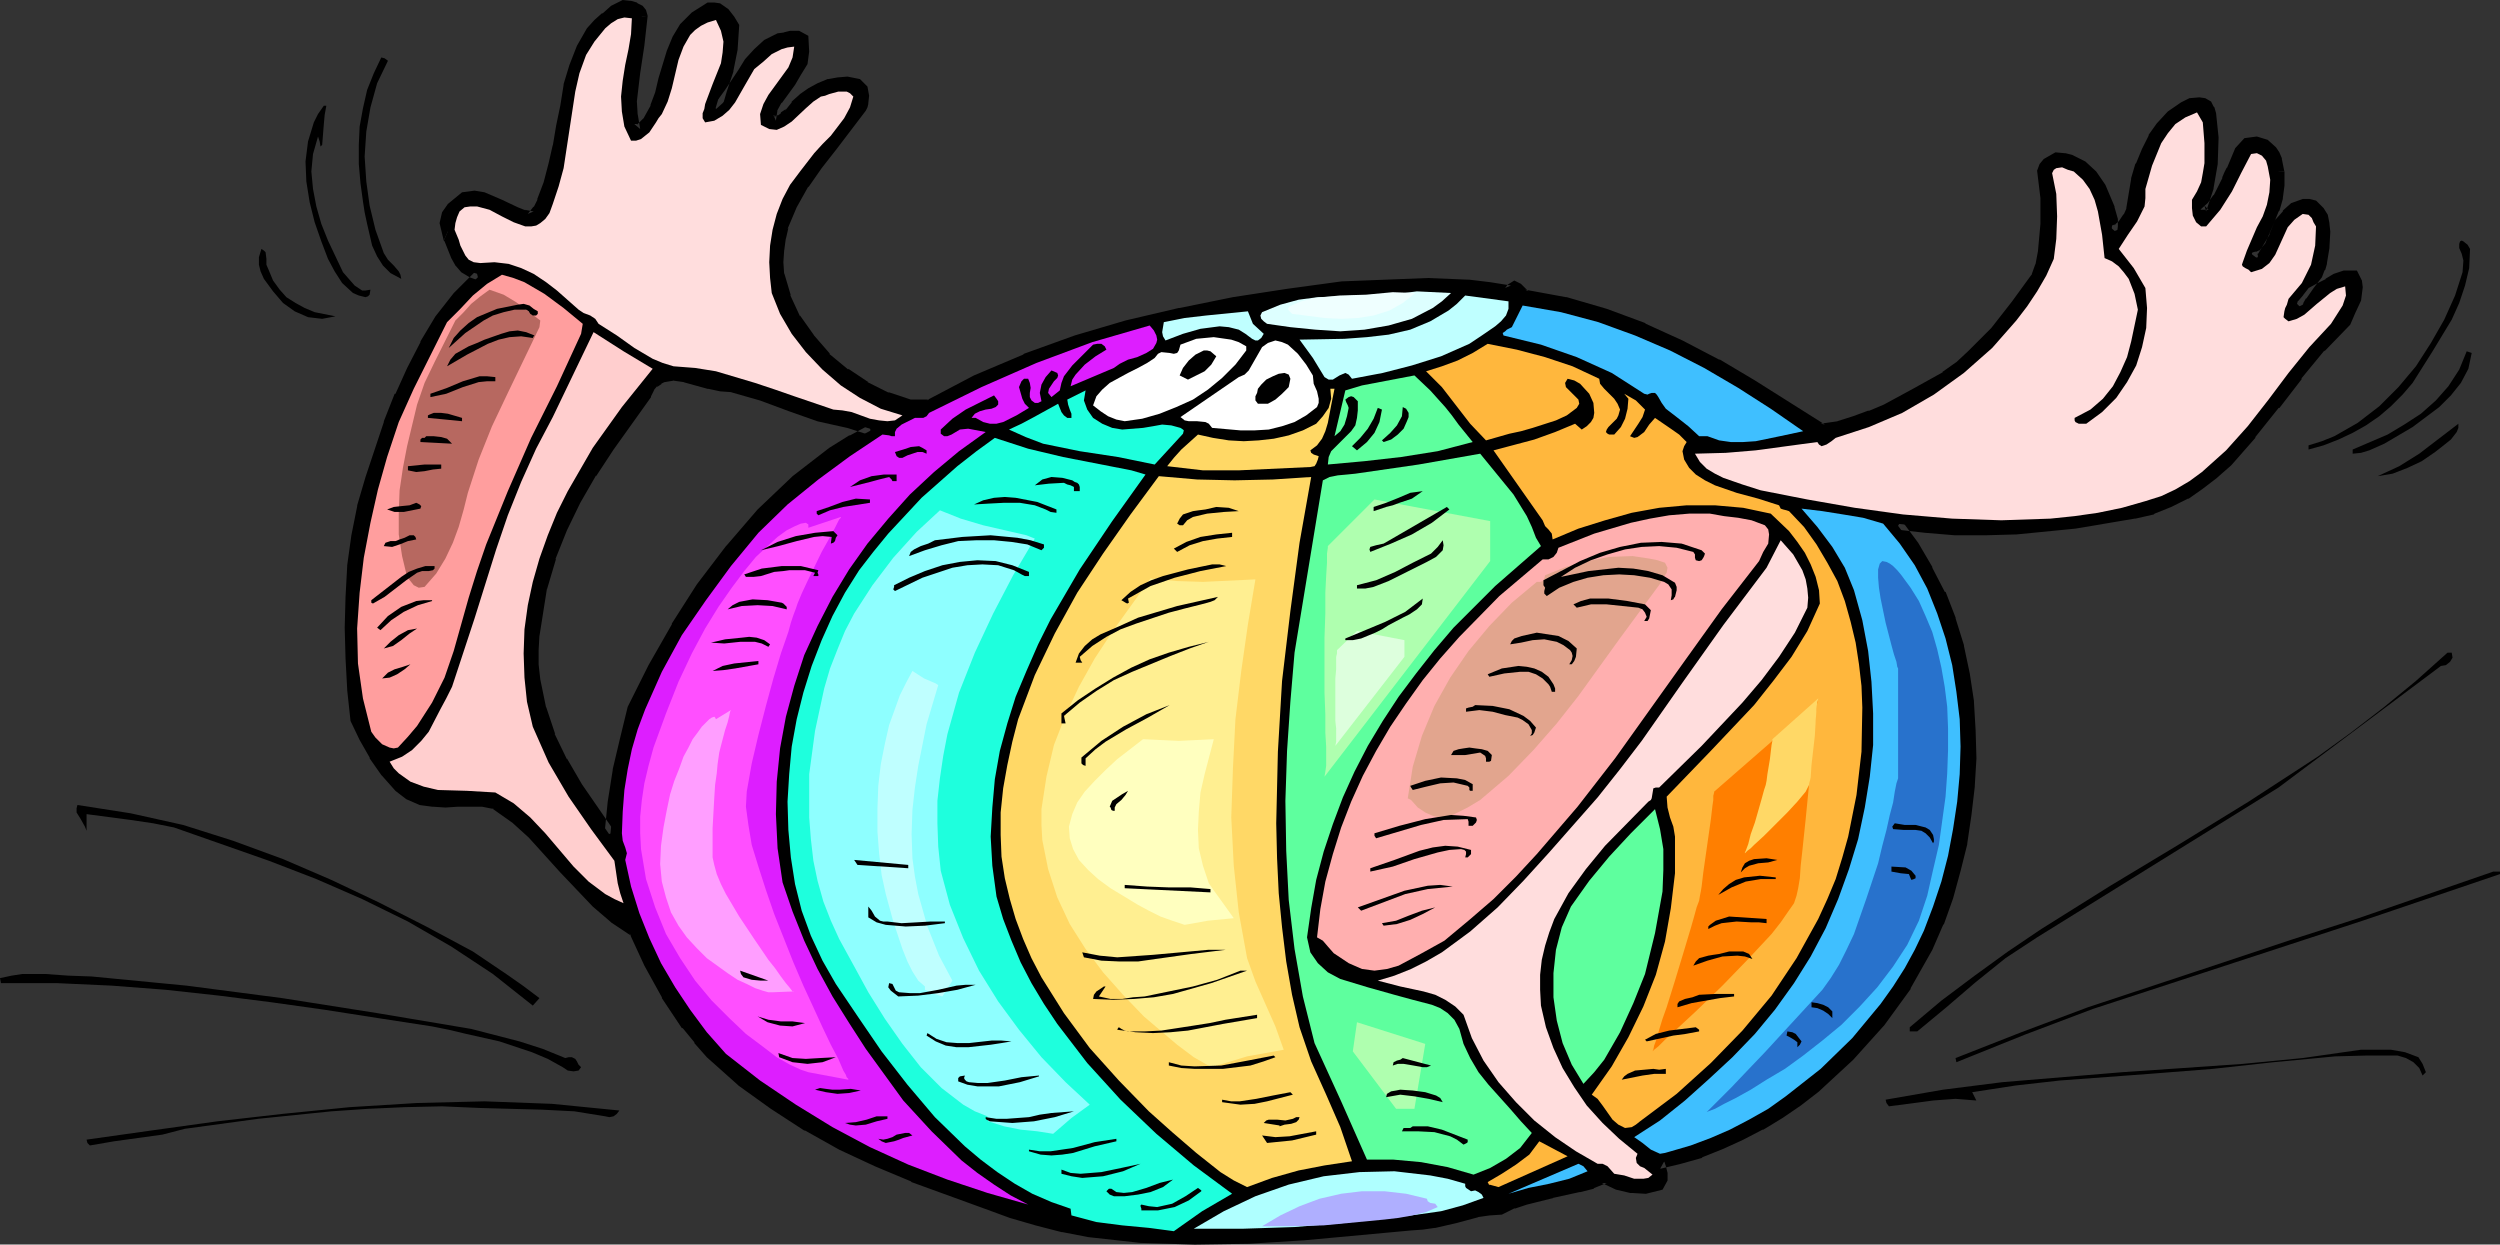
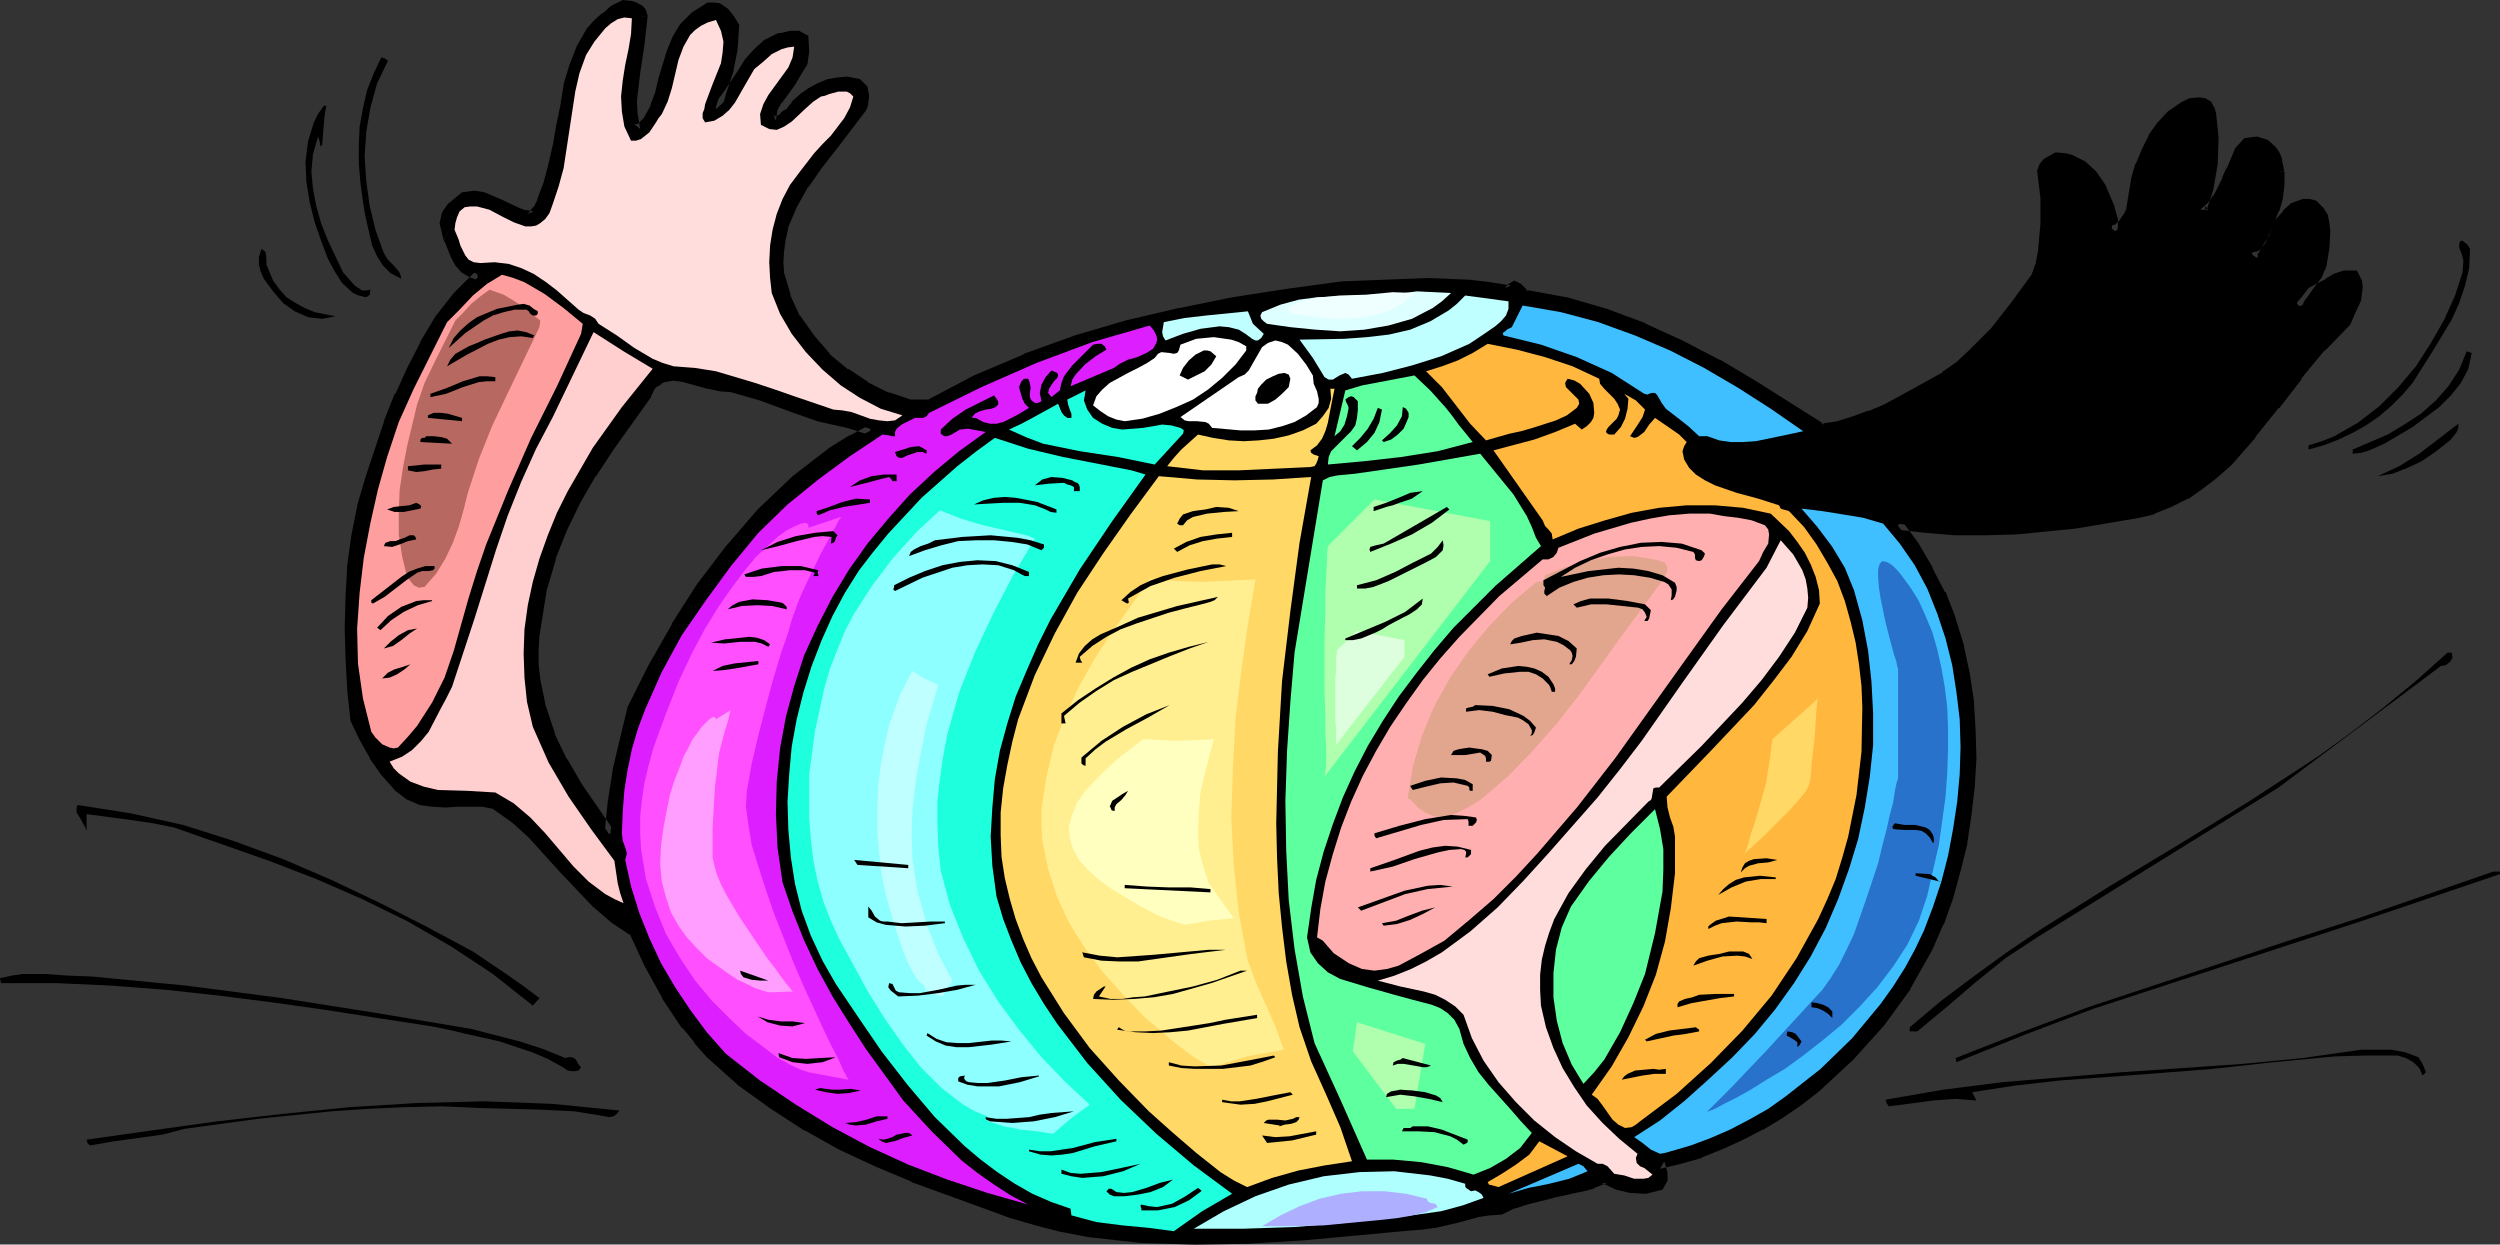
<svg xmlns="http://www.w3.org/2000/svg" xmlns:ns1="http://sodipodi.sourceforge.net/DTD/sodipodi-0.dtd" xmlns:ns2="http://www.inkscape.org/namespaces/inkscape" version="1.0" width="128.398mm" height="63.917mm" id="svg146" ns1:docname="Ball Smiling.wmf">
  <rect width="100%" height="100%" fill="#333333" stroke="none" />
  <ns1:namedview id="namedview146" pagecolor="#ffffff" bordercolor="#000000" borderopacity="0.25" ns2:showpageshadow="2" ns2:pageopacity="0.0" ns2:pagecheckerboard="0" ns2:deskcolor="#d1d1d1" ns2:document-units="mm" />
  <defs id="defs1">
    <pattern id="WMFhbasepattern" patternUnits="userSpaceOnUse" width="6" height="6" x="0" y="0" />
  </defs>
  <path style="fill:#000000;fill-opacity:1;fill-rule:evenodd;stroke:none" d="m 169.357,83.381 -4.525,-1.454 -5.818,-1.293 -5.494,-1.939 -5.656,-2.101 -5.656,-1.616 -2.262,-0.162 -2.262,-0.485 -4.686,-1.293 -2.262,-0.323 -1.939,0.323 -0.97,0.485 -0.97,0.646 -0.808,0.97 -0.646,1.293 -7.272,10.18 -3.394,5.171 -3.07,5.332 -2.586,5.332 -2.262,5.656 -1.778,5.979 -0.97,6.14 -0.485,3.07 -0.162,2.909 v 2.909 l 0.323,2.909 1.131,5.494 1.778,5.332 2.424,5.009 2.909,5.009 6.464,9.372 0.646,-6.464 0.97,-6.14 1.454,-6.14 1.454,-5.979 3.878,-7.918 4.525,-7.918 4.848,-7.595 5.656,-7.433 5.979,-6.948 6.626,-6.302 7.11,-5.494 3.878,-2.424 z m -44.763,-80.31 -0.646,5.656 -0.808,5.332 -0.646,5.494 0.162,2.747 0.485,2.909 h 0.808 l 0.646,-0.323 1.131,-1.131 1.616,-2.909 0.97,-2.585 0.646,-2.747 1.616,-5.332 0.97,-2.585 1.454,-2.262 1.939,-2.101 2.747,-1.616 h 0.808 l 0.808,0.162 1.293,0.808 0.97,1.293 0.808,1.293 -0.323,4.363 -0.808,4.04 -1.293,3.878 -1.131,3.878 1.616,-1.454 1.293,-1.777 2.586,-3.878 1.293,-2.101 1.616,-1.777 1.778,-1.616 2.262,-1.131 1.131,-0.162 1.131,-0.323 h 1.293 l 0.97,0.485 0.162,2.424 -0.323,2.101 -1.131,1.777 -1.131,1.939 -2.586,3.555 -0.97,1.777 -0.323,2.101 0.485,0.323 0.485,0.162 0.97,-0.323 0.808,-0.646 0.97,-0.646 1.293,-1.616 1.454,-1.293 1.616,-1.131 1.616,-0.97 1.778,-0.646 1.778,-0.323 1.778,-0.162 1.939,0.323 0.97,0.97 0.162,1.293 -0.162,1.293 -0.162,0.646 -0.162,0.485 -5.656,7.272 -2.909,3.717 -2.586,3.717 -2.262,4.04 -1.778,4.201 -0.485,2.101 -0.323,2.424 -0.162,2.424 0.162,2.424 1.293,4.363 1.939,4.201 2.747,3.878 3.232,3.717 3.717,3.07 3.878,2.585 4.202,2.101 4.363,1.454 h 3.878 l 9.211,-4.848 9.534,-4.04 9.858,-3.555 9.858,-2.909 10.342,-2.424 10.342,-2.101 10.504,-1.616 10.666,-1.454 16.483,-0.646 7.918,0.323 4.04,0.485 4.04,0.646 0.323,-0.485 0.485,-0.323 0.646,0.323 1.293,1.293 7.918,1.454 7.757,2.262 7.434,2.747 7.11,3.232 7.11,3.717 6.787,4.04 13.574,8.564 3.394,-0.485 3.07,-0.97 3.07,-1.131 3.07,-1.293 5.656,-3.07 5.818,-3.232 2.747,-1.939 2.424,-2.262 4.686,-4.686 4.04,-5.171 3.878,-5.332 0.808,-2.262 0.485,-2.585 0.485,-5.332 V 38.297 l -0.646,-5.009 0.323,-0.808 0.646,-0.808 1.616,-0.97 1.454,0.162 1.293,0.323 2.262,1.131 1.939,1.777 1.616,2.262 1.616,4.201 0.646,2.101 v 1.131 l -0.162,1.293 1.293,-0.485 1.131,-0.97 0.97,-1.454 0.646,-1.454 0.97,-5.817 0.808,-2.747 1.131,-2.747 1.293,-2.585 1.616,-2.262 1.939,-2.101 2.262,-1.616 1.454,-0.646 1.616,-0.162 0.808,0.162 0.646,0.323 0.323,0.646 0.323,0.97 0.485,4.686 -0.162,4.848 -0.808,4.686 -1.454,4.363 0.808,0.808 1.616,-1.454 1.131,-1.616 1.778,-3.555 0.323,-0.97 0.485,-0.808 0.808,-1.939 0.808,-1.777 1.293,-1.616 1.778,-0.162 1.778,0.485 1.293,1.131 0.485,0.808 0.323,0.97 0.485,2.424 v 2.424 l -0.323,2.424 -0.646,2.262 -1.778,4.363 -2.424,4.201 v 1.131 l 1.131,-0.323 0.97,-0.485 1.454,-1.777 0.97,-2.262 0.97,-2.101 1.293,-1.616 1.454,-1.293 1.778,-0.646 h 0.97 l 0.97,0.162 0.97,1.131 0.646,1.131 0.323,1.454 0.162,1.454 -0.162,2.909 -0.485,2.909 -0.323,1.131 -0.485,1.131 -1.616,2.101 -1.454,2.101 -0.646,1.131 -0.323,1.131 0.646,-0.162 0.646,-0.323 0.97,-1.131 0.97,-1.293 1.454,-0.808 1.616,-0.808 1.454,-0.97 1.616,-0.485 h 1.778 l 0.485,1.131 0.162,0.97 -0.323,2.262 -0.97,2.262 -0.97,2.101 -4.848,5.009 -4.525,5.494 -4.363,5.656 -4.525,5.656 -4.686,5.332 -2.586,2.262 -2.747,2.101 -2.747,1.939 -3.232,1.616 -3.232,1.293 -3.555,0.808 -11.474,1.939 -11.474,1.131 -5.818,0.162 h -5.818 l -5.818,-0.485 -5.656,-0.646 3.232,4.363 2.747,4.686 2.424,4.686 1.939,5.009 1.616,5.171 1.131,5.332 0.808,5.332 0.323,5.494 0.162,5.494 -0.323,5.332 -0.646,5.494 -0.808,5.494 -1.293,5.171 -1.454,5.332 -1.778,5.009 -2.101,4.848 -4.202,7.433 -5.171,7.11 -5.818,6.464 -6.464,5.979 -3.555,2.747 -3.555,2.424 -3.717,2.262 -3.717,1.939 -3.878,1.777 -4.04,1.616 -4.04,1.131 -4.04,0.97 0.323,0.97 0.323,1.131 v 1.131 l -0.485,1.131 -2.586,0.485 -2.747,-0.162 -2.747,-0.646 -2.586,-1.131 -2.424,0.97 -2.586,0.646 -5.171,1.131 -5.171,1.293 -2.424,0.808 -2.424,1.131 -2.262,0.162 -2.262,0.323 -4.202,1.131 -4.202,0.97 -2.262,0.323 -2.262,0.162 -21.008,1.939 -10.342,0.646 -10.504,0.162 -10.342,-0.323 -10.181,-1.131 -5.01,-0.97 -5.01,-1.293 -5.01,-1.454 -4.848,-1.777 -14.221,-5.171 -6.949,-2.909 -6.949,-3.232 -6.626,-3.717 -6.464,-4.201 -6.302,-4.525 -5.979,-5.332 -2.424,-2.747 -2.262,-2.747 -3.878,-5.817 -3.394,-6.14 -2.909,-6.302 -3.878,-2.585 -3.394,-2.909 -6.302,-6.625 -6.141,-6.787 -3.394,-3.07 -3.878,-2.747 -2.424,-0.485 h -4.848 l -2.424,0.162 -2.424,-0.162 -2.262,-0.323 -2.262,-0.97 -1.939,-1.454 -2.586,-2.909 -2.262,-3.232 -1.939,-3.393 -1.616,-3.555 -0.646,-5.817 -0.323,-5.979 -0.162,-5.979 0.162,-5.979 0.323,-5.979 0.808,-5.817 1.131,-5.656 1.616,-5.494 3.555,-10.665 2.101,-5.332 2.262,-5.009 2.586,-5.009 2.909,-4.848 3.555,-4.525 4.202,-4.201 -1.616,-0.485 -1.293,-0.808 -0.97,-1.131 -0.808,-1.293 -1.293,-3.232 -0.808,-3.07 0.323,-1.616 0.97,-1.293 2.424,-2.101 1.939,-0.162 1.616,0.323 3.232,1.293 3.07,1.454 1.616,0.646 1.778,0.323 1.131,-1.454 0.808,-1.616 1.293,-3.393 0.97,-3.717 0.808,-3.555 0.646,-3.878 0.808,-3.878 0.646,-4.04 1.131,-3.717 1.293,-3.555 1.939,-3.232 1.293,-1.454 1.454,-1.293 1.616,-1.293 1.778,-0.97 1.131,0.162 1.131,0.323 0.808,0.323 0.323,0.485 z" id="path1" />
  <path style="fill:#000000;fill-opacity:1;fill-rule:evenodd;stroke:none" d="m 172.104,83.058 -6.949,-2.262 -5.818,-1.293 -5.494,-1.939 -5.656,-2.101 -5.818,-1.616 -2.262,-0.162 -2.262,-0.485 h 0.162 l -4.686,-1.293 h -0.162 l -2.424,-0.323 -2.262,0.323 -1.131,0.646 h -0.162 l -1.131,0.808 -0.97,1.131 -0.646,1.454 v -0.162 l -7.272,10.18 -3.394,5.171 v 0.162 l -3.07,5.332 -2.586,5.332 -2.262,5.656 -0.162,0.162 -1.778,5.979 v 0.162 l -1.454,9.211 v 0.162 l -0.162,2.909 v 3.07 l 0.323,2.909 1.131,5.494 v 0.162 l 1.778,5.332 0.162,0.162 2.424,5.009 v 0.162 l 2.909,5.009 8.242,11.796 0.97,-9.372 0.97,-6.14 v 0.162 l 1.454,-6.14 1.454,-5.979 -0.162,0.162 3.878,-7.918 4.525,-7.918 v 0.162 l 4.848,-7.595 5.656,-7.433 -0.162,0.162 5.979,-6.948 6.626,-6.302 -0.162,0.162 7.11,-5.494 3.878,-2.424 h -0.162 l 6.141,-3.393 -3.232,-0.646 -3.878,2.101 h -0.162 l -3.878,2.424 -7.11,5.494 -0.162,0.162 -6.626,6.302 -5.979,6.948 -0.162,0.162 -5.656,7.433 -4.848,7.595 v 0.162 l -4.525,7.918 -4.04,8.08 -1.454,5.979 -1.454,6.14 v 0.162 l -0.97,6.14 -0.646,6.464 2.101,-0.485 -6.464,-9.372 -2.909,-5.009 v 0.162 l -2.424,-5.009 0.162,0.162 -1.778,-5.332 v 0.162 l -1.131,-5.494 -0.323,-2.909 v 0.162 -2.909 l 0.162,-2.909 v 0.162 l 1.454,-9.211 v 0.162 l 1.778,-5.979 -0.162,0.162 2.262,-5.656 2.586,-5.332 3.07,-5.332 v 0.162 l 3.394,-5.171 7.272,-10.18 v -0.162 l 0.646,-1.293 -0.162,0.162 0.808,-0.97 -0.162,0.323 0.97,-0.646 h -0.162 l 0.97,-0.485 -0.323,0.162 1.939,-0.323 h -0.323 l 2.262,0.323 h -0.162 l 4.686,1.293 h 0.162 l 2.262,0.485 2.262,0.162 h -0.162 l 5.656,1.616 5.656,2.101 5.494,1.939 5.818,1.293 4.525,1.454 -0.162,-2.101 z" id="path2" />
  <path style="fill:#000000;fill-opacity:1;fill-rule:evenodd;stroke:none" d="M 123.462,3.393 V 2.909 l -0.646,5.656 -0.808,5.332 -0.646,5.656 0.162,2.747 v 0.162 l 0.646,3.878 h 2.101 l 0.97,-0.485 1.454,-1.454 1.616,-3.07 0.162,-0.162 0.97,-2.585 0.646,-2.747 1.616,-5.332 0.97,-2.585 -0.162,0.323 1.454,-2.262 -0.162,0.162 1.939,-2.101 -0.162,0.162 2.747,-1.616 -0.646,0.162 h 0.808 -0.162 l 0.808,0.162 -0.485,-0.162 1.293,0.808 -0.323,-0.323 0.97,1.293 0.808,1.293 -0.162,-0.808 -0.323,4.363 -0.808,4.04 v -0.162 l -1.293,3.878 -2.101,7.595 4.525,-4.04 1.454,-1.939 2.586,-3.878 1.293,-2.101 -0.162,0.162 1.616,-1.777 1.778,-1.616 -0.323,0.162 2.262,-1.131 -0.323,0.162 1.131,-0.162 h 0.162 l 1.131,-0.323 h -0.323 1.293 l -0.485,-0.162 0.97,0.485 -0.646,-0.97 0.162,2.424 V 9.857 l -0.323,2.101 0.162,-0.485 -1.131,1.777 -1.131,1.939 -2.586,3.555 v 0.162 l -1.131,1.939 -0.323,2.909 1.131,0.808 0.97,0.323 1.454,-0.485 0.97,-0.808 v 0.162 l 1.131,-0.808 1.293,-1.777 v 0.162 l 1.454,-1.293 -0.162,0.162 1.616,-1.131 1.616,-0.97 -0.323,0.162 1.778,-0.646 h -0.162 l 1.778,-0.323 1.778,-0.162 h -0.323 l 1.939,0.323 -0.646,-0.323 0.97,0.97 -0.323,-0.646 0.162,1.293 v -0.323 l -0.162,1.293 v -0.162 l -0.162,0.646 -0.162,0.485 0.162,-0.323 -5.656,7.272 -2.909,3.717 -2.586,3.717 v 0.162 l -2.262,4.04 -1.778,4.201 -0.162,0.162 -0.485,2.101 v 0.162 l -0.323,2.424 v 0.162 l -0.162,2.424 0.162,2.585 1.293,4.525 0.162,0.162 1.939,4.363 2.747,3.878 0.162,0.162 3.232,3.717 h 0.162 l 3.717,3.07 v 0.162 l 3.878,2.585 h 0.162 l 4.202,2.101 0.162,0.162 4.525,1.454 h 4.363 l 9.373,-5.009 9.534,-4.04 -0.162,0.162 9.858,-3.555 9.858,-2.909 10.342,-2.424 h -0.162 l 10.342,-2.101 10.504,-1.616 10.666,-1.454 h -0.162 l 16.483,-0.646 7.918,0.323 h -0.162 l 4.04,0.485 4.686,0.646 0.808,-0.97 -0.323,0.323 0.485,-0.323 h -1.131 l 0.646,0.323 -0.323,-0.162 1.616,1.454 8.242,1.616 h -0.162 l 7.757,2.262 7.434,2.747 -0.162,-0.162 7.11,3.232 7.11,3.717 h -0.162 l 6.787,4.04 14.059,8.726 3.717,-0.485 h 0.162 l 3.07,-0.97 3.07,-1.131 0.162,-0.162 3.07,-1.293 5.656,-3.07 5.818,-3.232 h 0.162 l 2.747,-1.939 0.162,-0.162 2.424,-2.262 4.686,-4.686 0.162,-0.162 4.04,-5.171 3.878,-5.494 0.97,-2.424 v -0.162 l 0.485,-2.585 0.485,-5.332 v -5.656 l -0.646,-5.009 -0.162,0.646 0.323,-0.808 -0.162,0.162 0.646,-0.808 -0.162,0.323 1.616,-0.97 -0.808,0.162 1.454,0.162 h -0.162 l 1.293,0.323 -0.162,-0.162 2.262,1.131 -0.323,-0.162 1.939,1.777 -0.162,-0.162 1.616,2.262 -0.162,-0.162 1.616,4.201 v -0.162 l 0.646,2.101 v -0.323 1.131 -0.162 l -0.323,3.07 3.232,-1.131 1.293,-1.131 1.131,-1.616 v -0.162 l 0.808,-1.616 0.97,-5.979 v 0.162 l 0.808,-2.747 -0.162,0.162 1.131,-2.747 1.293,-2.585 v 0.162 l 1.616,-2.262 -0.162,0.162 1.939,-2.101 -0.162,0.162 2.262,-1.616 h -0.162 l 1.454,-0.646 -0.323,0.162 1.616,-0.162 h -0.323 l 0.808,0.162 -0.323,-0.162 0.646,0.323 -0.485,-0.485 0.323,0.646 -0.162,-0.162 0.323,0.97 v -0.162 l 0.485,4.686 v -0.162 l -0.162,4.848 v -0.162 l -0.808,4.686 v -0.162 l -1.616,5.009 2.101,1.939 2.424,-2.101 1.293,-1.777 v -0.162 l 1.778,-3.555 0.162,-0.162 0.323,-0.97 -0.162,0.323 0.485,-0.808 v -0.162 l 0.808,-1.939 0.808,-1.777 -0.162,0.162 1.293,-1.616 -0.646,0.485 1.778,-0.162 h -0.485 l 1.778,0.485 -0.485,-0.323 1.293,1.131 -0.162,-0.162 0.485,0.808 -0.162,-0.323 0.323,0.97 v -0.162 l 0.485,2.424 v -0.162 l 2.262,-0.162 -0.485,-2.424 v -0.162 l -0.485,-1.131 -0.646,-0.97 -1.616,-1.454 -2.101,-0.646 -2.424,0.323 -1.778,1.939 -0.808,1.939 -0.808,1.939 v -0.162 l -0.485,0.97 -0.485,1.131 0.162,-0.162 -1.778,3.555 v -0.162 l -1.131,1.616 0.162,-0.162 -1.616,1.454 h 1.616 l -0.808,-0.808 0.323,1.131 1.454,-4.363 v -0.162 l 0.808,-4.686 v -0.162 l 0.162,-4.848 v -0.162 l -0.485,-4.686 -0.323,-1.131 -0.162,-0.162 -0.485,-0.97 -1.131,-0.646 -1.131,-0.162 -1.939,0.162 -1.616,0.808 -2.586,1.777 -1.939,2.101 -0.162,0.162 -1.616,2.262 v 0.162 l -1.293,2.585 -1.131,2.747 -0.162,0.162 -0.808,2.747 v 0.162 l -0.97,5.817 0.162,-0.323 -0.646,1.454 V 41.529 l -0.97,1.454 0.162,-0.162 -1.131,0.97 0.485,-0.323 -1.293,0.485 1.454,1.293 0.162,-1.293 v -0.162 -1.293 l -0.646,-2.262 v -0.162 l -1.778,-4.201 -1.778,-2.585 -2.101,-1.939 -2.586,-1.293 -1.293,-0.323 h -0.162 l -1.778,-0.162 -2.262,1.293 -0.808,0.97 -0.485,1.293 0.646,5.332 v -0.162 5.332 -0.162 l -0.485,5.332 -0.485,2.585 v -0.162 l -0.808,2.262 0.162,-0.323 -3.878,5.332 -4.04,5.171 0.162,-0.162 -4.686,4.686 -2.424,2.262 0.162,-0.162 -2.747,1.939 h 0.162 l -5.818,3.232 -5.656,3.07 -3.07,1.293 0.162,-0.162 -3.07,1.131 -3.07,0.97 h 0.162 l -3.394,0.485 0.808,0.162 -13.574,-8.564 -6.787,-4.04 h -0.162 l -7.11,-3.717 -7.11,-3.232 -0.162,-0.162 -7.434,-2.747 -7.757,-2.262 h -0.162 l -7.918,-1.454 0.646,0.323 -1.454,-1.454 -1.293,-0.646 -1.293,0.808 -0.485,0.646 1.131,-0.485 -4.04,-0.646 -4.04,-0.485 h -0.162 l -7.918,-0.323 -16.483,0.646 h -0.162 l -10.666,1.454 -10.504,1.616 -10.342,2.101 h -0.162 l -10.342,2.424 -9.858,2.909 -9.858,3.555 -0.162,0.162 -9.534,4.04 -9.211,4.848 0.485,-0.162 h -3.878 0.323 l -4.363,-1.454 0.162,0.162 -4.202,-2.101 h 0.162 l -3.878,-2.585 v 0.162 l -3.717,-3.07 h 0.162 l -3.232,-3.717 0.162,0.162 -2.747,-3.878 v 0.162 l -1.939,-4.201 0.162,0.162 -1.293,-4.363 v 0.323 l -0.162,-2.424 0.162,-2.424 v 0.162 l 0.323,-2.424 v 0.162 l 0.485,-2.101 -0.162,0.162 1.778,-4.201 2.262,-4.04 v 0.162 l 2.586,-3.717 2.909,-3.717 5.656,-7.433 0.323,-0.646 0.162,-0.646 v -0.162 l 0.162,-1.454 -0.323,-1.777 -1.454,-1.454 -2.424,-0.485 -1.939,0.162 -1.778,0.323 h -0.162 l -1.939,0.808 -1.778,0.97 -1.616,1.131 -0.162,0.162 -1.454,1.293 v 0.162 l -1.293,1.616 0.162,-0.323 -0.97,0.646 v 0.162 l -0.808,0.646 0.323,-0.323 -0.97,0.323 h 0.646 l -0.485,-0.162 0.323,0.162 -0.485,-0.323 0.485,1.131 0.323,-2.101 -0.162,0.323 0.97,-1.777 v 0.162 l 2.586,-3.555 1.131,-1.939 1.293,-2.101 0.323,-2.424 -0.162,-3.07 -1.778,-0.97 h -1.778 l -1.293,0.323 h 0.162 l -1.293,0.162 -2.586,1.293 -1.939,1.777 -1.778,1.939 -1.293,2.101 -2.586,3.878 -1.293,1.777 0.162,-0.162 -1.616,1.454 1.939,1.131 1.131,-3.878 1.293,-3.878 v -0.162 l 0.808,-4.04 0.323,-4.848 -0.97,-1.616 -1.131,-1.454 -1.616,-1.131 -1.131,-0.162 h -1.293 l -3.07,1.939 -2.262,2.262 -1.454,2.424 -1.131,2.747 -1.616,5.332 -0.646,2.747 -0.97,2.585 0.162,-0.162 -1.616,2.909 0.162,-0.323 -1.131,1.131 0.323,-0.162 -0.646,0.323 0.485,-0.162 h -0.808 l 1.131,0.97 -0.485,-2.909 v 0.162 l -0.162,-2.747 v 0.162 l 0.646,-5.494 0.808,-5.332 0.646,-5.817 z" id="path3" />
  <path style="fill:#000000;fill-opacity:1;fill-rule:evenodd;stroke:none" d="m 441.168,33.449 v 2.424 -0.162 l -0.323,2.424 v -0.162 l -0.646,2.262 0.162,-0.162 -1.778,4.363 v -0.162 l -2.586,4.525 v 2.909 l 2.747,-0.646 1.131,-0.808 1.778,-1.939 0.97,-2.424 0.97,-2.101 -0.162,0.162 1.293,-1.616 v 0.162 l 1.454,-1.293 -0.485,0.323 1.778,-0.646 h -0.323 0.97 -0.162 l 0.97,0.162 -0.646,-0.323 0.97,1.131 -0.162,-0.323 0.646,1.131 -0.162,-0.162 0.323,1.454 v -0.162 l 0.162,1.454 v -0.162 l -0.162,2.909 v -0.162 l -0.485,2.909 v -0.162 l -0.323,1.131 0.162,-0.162 -0.485,1.131 v -0.162 l -1.616,2.101 -1.454,2.101 v 0.162 l -0.646,1.131 -0.808,3.07 2.424,-0.485 0.97,-0.485 1.131,-1.293 0.162,-0.162 0.97,-1.293 -0.485,0.323 1.454,-0.808 1.616,-0.808 h 0.162 l 1.454,-0.97 -0.323,0.162 1.616,-0.485 h -0.323 1.778 l -0.97,-0.646 0.485,1.131 -0.162,-0.323 0.162,0.97 v -0.323 l -0.323,2.262 0.162,-0.323 -0.97,2.262 -0.97,2.101 0.162,-0.323 -4.848,5.009 v 0.162 l -4.525,5.494 h -0.162 l -4.363,5.656 h 0.162 l -4.525,5.656 v -0.162 l -4.686,5.332 -2.586,2.262 0.162,-0.162 -2.747,2.101 -2.747,1.939 h 0.162 l -3.232,1.616 -3.232,1.293 0.162,-0.162 -3.555,0.808 h 0.162 l -11.474,1.939 -11.474,1.131 h 0.162 l -5.818,0.162 h -5.818 0.162 l -5.818,-0.485 -8.242,-0.808 4.686,6.302 2.747,4.686 v -0.162 l 2.424,4.686 h -0.162 l 1.939,5.009 v -0.162 l 1.616,5.171 v -0.162 l 1.131,5.332 0.808,5.332 v -0.162 l 0.323,5.494 0.162,5.494 -0.323,5.332 v -0.162 l -0.646,5.494 -0.808,5.494 v -0.162 l -1.293,5.171 -1.454,5.332 -1.778,5.009 0.162,-0.162 -2.101,4.848 -4.202,7.433 v -0.162 l -5.171,7.11 0.162,-0.162 -5.818,6.464 -6.464,5.979 0.162,-0.162 -3.555,2.747 -3.555,2.424 -3.717,2.262 h 0.162 l -3.717,1.939 -3.878,1.778 -4.04,1.616 0.162,-0.162 -4.04,1.131 -5.171,1.293 0.646,2.101 0.323,1.131 v -0.323 1.131 l 0.162,-0.485 -0.485,1.131 0.808,-0.646 -2.586,0.485 h 0.162 l -2.747,-0.162 h 0.323 l -2.747,-0.646 0.162,0.162 -3.07,-1.293 -2.909,1.131 0.162,-0.162 -2.586,0.646 h 0.162 l -5.171,1.131 h -0.162 l -5.171,1.293 -2.424,0.808 -0.162,0.162 -2.424,1.131 0.323,-0.162 -2.262,0.162 -2.262,0.323 h -0.162 l -4.202,1.131 -4.202,0.97 h 0.162 l -2.262,0.323 -2.262,0.162 -21.008,1.939 h 0.162 l -10.342,0.646 -10.504,0.162 -10.342,-0.323 h 0.162 l -10.181,-1.131 -5.01,-0.97 h 0.162 l -5.01,-1.293 -5.01,-1.454 -4.848,-1.778 -14.221,-5.171 0.162,0.162 -6.949,-2.909 -6.949,-3.232 -6.626,-3.717 h 0.162 l -6.464,-4.201 -6.302,-4.525 0.162,0.162 -5.979,-5.332 -2.424,-2.747 v 0.162 l -2.262,-2.747 h 0.162 l -3.878,-5.817 v 0.162 l -3.394,-6.14 -3.07,-6.625 -4.04,-2.747 0.162,0.162 -3.394,-2.909 -6.302,-6.625 -6.141,-6.787 -3.394,-3.07 -0.162,-0.162 -4.04,-2.747 -2.747,-0.646 h -5.01 l -2.424,0.162 -2.424,-0.162 h 0.162 l -2.262,-0.323 0.323,0.162 -2.262,-0.97 h 0.162 l -1.939,-1.454 0.162,0.162 -2.586,-2.909 0.162,0.162 -2.262,-3.232 v 0.162 l -1.939,-3.393 -1.616,-3.555 0.162,0.323 -0.646,-5.817 v 0.162 l -0.323,-5.979 -0.162,-5.979 0.162,-5.979 0.323,-5.979 v 0.162 l 0.808,-5.817 1.131,-5.656 V 98.732 l 1.616,-5.494 3.555,-10.665 v 0.162 l 2.101,-5.332 h -0.162 l 2.262,-5.009 2.586,-5.009 v 0.162 l 2.909,-4.848 3.555,-4.525 -0.162,0.162 5.494,-5.494 -3.394,-1.131 0.323,0.162 -1.293,-0.808 0.162,0.162 -0.97,-1.131 0.162,0.162 -0.808,-1.293 v 0.162 l -1.293,-3.232 0.162,0.162 -0.808,-3.07 v 0.485 l -1.454,3.232 0.162,0.162 1.293,3.232 0.808,1.454 0.162,0.162 0.97,1.131 1.616,0.97 1.778,0.646 -0.485,-1.939 -4.202,4.201 -0.162,0.162 -3.555,4.525 -2.909,4.848 v 0.162 l -2.586,5.009 -2.262,5.009 h -0.162 l -2.101,5.332 v 0.162 l -3.555,10.665 -1.616,5.494 v 0.162 l -1.131,5.656 -0.808,5.817 v 0.162 l -0.323,5.979 -0.162,5.979 0.162,5.979 0.323,5.979 v 0.162 l 0.646,5.979 1.778,3.717 1.939,3.393 v 0.162 l 2.262,3.232 0.162,0.162 2.586,2.909 2.101,1.616 2.586,1.131 2.424,0.323 h 0.162 l 2.424,0.162 2.424,-0.162 h 4.848 -0.162 l 2.424,0.485 -0.485,-0.162 3.878,2.747 -0.162,-0.162 3.394,3.07 6.141,6.787 6.302,6.625 3.394,2.909 0.162,0.162 3.878,2.585 -0.323,-0.485 2.909,6.302 3.394,6.14 v 0.162 l 3.878,5.817 h 0.162 l 2.262,2.747 v 0.162 l 2.424,2.747 5.979,5.332 0.162,0.162 6.302,4.525 6.464,4.201 h 0.162 l 6.626,3.717 6.949,3.232 6.949,2.909 0.162,0.162 14.221,5.171 4.848,1.778 5.01,1.454 5.01,1.293 h 0.162 l 5.01,0.97 10.181,1.131 h 0.162 l 10.342,0.323 10.504,-0.162 10.342,-0.646 h 0.162 l 21.008,-1.939 2.262,-0.162 2.262,-0.323 h 0.162 l 4.202,-0.97 4.202,-1.131 h -0.162 l 2.262,-0.323 2.424,-0.162 2.586,-1.293 -0.162,0.162 2.424,-0.808 5.171,-1.293 h -0.162 l 5.171,-1.131 h 0.162 l 2.586,-0.646 0.162,-0.162 2.424,-0.97 h -0.97 l 2.747,1.293 2.747,0.646 h 0.323 l 2.747,0.162 3.232,-0.808 0.97,-1.778 v -1.454 l -0.323,-1.293 -0.323,-0.97 -0.808,1.454 4.04,-0.97 4.04,-1.131 0.162,-0.162 4.04,-1.616 3.878,-1.778 3.717,-1.939 h 0.162 l 3.717,-2.262 3.555,-2.424 3.555,-2.747 0.162,-0.162 6.464,-5.979 5.818,-6.464 0.162,-0.162 5.171,-7.11 v -0.162 l 4.202,-7.433 2.101,-4.848 0.162,-0.162 1.778,-5.009 1.454,-5.332 1.293,-5.171 v -0.162 l 0.808,-5.494 0.646,-5.494 v -0.162 l 0.323,-5.332 -0.162,-5.494 -0.323,-5.494 v -0.162 l -0.808,-5.332 -1.131,-5.332 v -0.162 l -1.616,-5.171 v -0.162 l -1.939,-5.009 h -0.162 l -2.424,-4.686 v -0.162 l -2.747,-4.686 -3.232,-4.363 -1.131,1.777 5.656,0.646 5.818,0.485 h 0.162 5.818 l 5.818,-0.162 h 0.162 l 11.474,-1.131 11.474,-1.939 h 0.162 l 3.555,-0.808 0.162,-0.162 3.232,-1.293 3.232,-1.616 h 0.162 l 2.747,-1.939 2.747,-2.101 0.162,-0.162 2.586,-2.262 4.686,-5.332 v -0.162 l 4.525,-5.656 h 0.162 l 4.363,-5.656 h -0.162 l 4.525,-5.494 v 0.162 l 5.01,-5.171 0.97,-2.262 1.131,-2.424 0.323,-2.585 -0.162,-1.293 -0.97,-1.939 h -2.586 l -1.939,0.646 -1.616,0.97 h 0.162 l -1.616,0.808 -1.778,0.97 -1.131,1.454 0.162,-0.162 -0.97,1.131 0.323,-0.162 -0.646,0.323 0.162,-0.162 -0.646,0.162 1.454,1.454 0.323,-1.131 -0.162,0.162 0.646,-1.131 v 0.162 l 1.454,-2.101 1.616,-2.101 0.485,-1.293 0.162,-0.162 0.323,-1.131 V 51.063 l 0.485,-2.909 V 47.992 l 0.162,-2.909 v -0.162 l -0.162,-1.454 v -0.162 l -0.323,-1.616 -0.808,-1.293 -1.454,-1.454 -1.293,-0.323 h -0.162 -1.131 l -2.262,0.808 -1.616,1.454 v 0.162 l -1.454,1.616 -0.97,2.262 -0.97,2.262 0.162,-0.162 -1.454,1.777 0.323,-0.323 -0.97,0.485 0.162,-0.162 -1.131,0.323 1.454,1.131 v -1.131 l -0.162,0.485 2.424,-4.04 v -0.162 l 1.778,-4.363 0.162,-0.162 0.646,-2.262 V 38.459 l 0.323,-2.424 v -0.162 -2.585 z" id="path4" />
  <path style="fill:#000000;fill-opacity:1;fill-rule:evenodd;stroke:none" d="m 87.587,43.468 0.323,-1.616 -0.162,0.485 0.97,-1.293 -0.162,0.162 2.424,-2.101 -0.646,0.323 1.939,-0.162 h -0.323 l 1.616,0.323 -0.323,-0.162 3.232,1.293 3.07,1.454 1.778,0.808 2.586,0.323 1.616,-1.939 0.808,-1.777 0.162,-0.162 1.293,-3.393 0.97,-3.717 0.808,-3.555 v -0.162 l 0.646,-3.878 0.808,-3.878 0.646,-4.04 v 0.162 l 1.131,-3.717 1.293,-3.555 -0.162,0.323 1.939,-3.232 -0.162,0.162 1.293,-1.454 1.454,-1.293 h -0.162 l 1.616,-1.293 -0.162,0.162 1.778,-0.97 -0.646,0.162 1.131,0.162 h -0.162 l 1.131,0.323 -0.162,-0.162 0.808,0.323 -0.485,-0.323 0.323,0.485 -0.162,-0.323 0.162,0.646 2.262,-0.323 -0.323,-1.131 -0.646,-0.808 -0.97,-0.485 -0.162,-0.162 -1.131,-0.323 h -0.162 L 120.877,0 l -2.262,1.131 -1.616,1.454 h -0.162 l -1.454,1.293 -1.454,1.616 -1.939,3.393 -1.454,3.717 -1.131,3.717 v 0.162 l -0.646,4.04 -0.808,3.878 -0.646,3.878 v -0.162 l -0.808,3.555 -0.97,3.717 -1.293,3.393 0.162,-0.162 -0.808,1.616 v -0.162 l -1.131,1.454 1.131,-0.485 -1.778,-0.323 0.323,0.162 -1.616,-0.646 -3.07,-1.454 -3.394,-1.454 -1.939,-0.323 -2.424,0.323 -2.747,2.262 -1.131,1.616 -0.485,2.101 0.808,3.393 z" id="path5" />
  <path style="fill:#ffdddd;fill-opacity:1;fill-rule:evenodd;stroke:none" d="m 122.654,3.555 -0.162,3.07 -0.485,2.909 -0.646,3.07 -0.485,3.07 -0.323,3.07 0.162,2.909 0.485,2.909 1.293,2.747 h 0.97 l 0.97,-0.323 1.616,-1.293 1.293,-1.939 0.485,-0.808 0.646,-0.808 1.131,-2.424 0.808,-2.585 1.293,-5.494 0.97,-2.585 1.293,-2.262 0.97,-0.97 1.131,-0.808 1.293,-0.646 1.616,-0.485 0.97,2.101 0.485,2.101 -0.162,2.101 -0.323,2.101 -1.616,4.04 -1.454,3.878 -0.162,0.97 -0.323,0.808 v 0.97 l 0.485,0.808 1.778,-0.323 1.616,-0.97 1.293,-1.131 1.131,-1.454 1.939,-3.393 1.778,-3.07 1.778,-1.454 1.616,-1.454 1.939,-0.97 1.131,-0.323 1.293,-0.162 -0.323,2.101 -0.808,1.939 -2.586,3.555 -1.293,1.777 -0.97,1.777 -0.646,1.939 0.162,2.101 1.616,0.808 1.454,0.162 1.454,-0.646 1.454,-0.97 2.747,-2.585 1.454,-1.293 1.454,-0.97 0.808,-0.162 0.808,-0.323 1.778,-0.485 h 1.616 l 0.646,0.323 0.646,0.646 -0.646,2.101 -1.131,2.101 -2.586,3.393 -1.616,1.616 -1.616,1.777 -2.747,3.555 -1.939,2.585 -1.454,2.747 -1.131,2.909 -0.808,3.07 -0.485,3.07 -0.162,3.232 0.162,3.07 0.323,2.909 1.616,4.04 2.262,3.878 2.747,3.555 3.232,3.393 3.555,3.07 3.717,2.424 4.04,2.101 4.202,1.293 -1.454,0.97 -1.454,0.162 -1.616,-0.162 -1.778,-0.323 -3.555,-1.293 -1.778,-0.323 -1.778,-0.162 -7.595,-2.585 -3.717,-1.293 -3.878,-1.293 -7.595,-2.262 -4.04,-0.646 -4.202,-0.323 -2.101,-0.646 -1.939,-0.808 -3.555,-2.101 -3.394,-2.424 -3.555,-2.262 -0.646,-0.97 -0.97,-0.646 -1.293,-0.485 -0.97,-0.646 -4.202,-3.717 -2.101,-1.616 -2.424,-1.616 -2.424,-1.131 -2.424,-0.808 -2.747,-0.323 -2.747,0.162 -1.293,-0.162 -0.97,-0.485 -0.646,-0.808 -0.97,-1.939 -0.323,-1.131 -0.808,-1.939 0.162,-1.293 0.323,-1.131 0.485,-1.131 0.97,-0.808 1.131,-0.162 h 1.293 l 2.424,0.646 2.424,1.293 2.262,1.131 2.262,0.808 h 1.131 l 0.97,-0.162 0.808,-0.485 0.97,-0.808 0.808,-1.131 0.646,-1.777 1.131,-3.393 0.97,-3.555 2.262,-14.866 0.808,-3.555 1.293,-3.555 1.616,-2.585 2.101,-2.585 1.131,-0.97 1.293,-0.808 1.293,-0.323 z" id="path6" />
  <path style="fill:#000000;fill-opacity:1;fill-rule:evenodd;stroke:none" d="m 75.306,11.796 -2.101,4.363 -1.293,4.686 -0.808,4.686 -0.323,4.848 0.323,4.848 0.646,4.686 1.131,4.686 1.616,4.525 0.808,1.293 1.131,1.131 0.97,1.131 0.323,0.646 0.162,0.808 -2.101,-1.131 -1.454,-1.454 -1.131,-1.777 -0.97,-2.101 -0.97,-4.201 -0.485,-2.262 -0.323,-2.101 -0.485,-3.555 -0.323,-3.717 v -3.717 l 0.162,-3.555 0.646,-3.555 0.808,-3.555 1.293,-3.232 1.454,-3.07 0.646,0.162 z" id="path7" />
  <path style="fill:#000000;fill-opacity:1;fill-rule:evenodd;stroke:none" d="m 63.347,20.522 -0.323,1.777 -0.162,1.777 -0.323,4.04 -0.323,0.323 -0.162,-0.97 -0.323,-0.97 -0.97,3.393 -0.323,3.393 0.323,3.393 0.646,3.393 0.97,3.393 1.293,3.232 2.909,6.14 2.262,2.585 1.454,0.97 h 0.646 l 0.97,-0.162 -0.162,0.97 -0.323,0.323 -0.485,0.162 -1.293,-0.323 -1.131,-0.485 -2.101,-1.939 -1.454,-2.262 -1.293,-2.424 -1.293,-3.393 -1.293,-3.717 -0.97,-3.878 -0.646,-4.04 -0.162,-3.878 0.485,-3.878 1.131,-3.717 0.808,-1.616 1.131,-1.616 z" id="path8" />
-   <path style="fill:#ffdddd;fill-opacity:1;fill-rule:evenodd;stroke:none" d="m 427.593,23.754 0.323,4.04 v 3.878 l -0.323,1.939 -0.323,1.777 -0.808,1.777 -0.97,1.616 v 1.616 l 0.162,1.454 0.646,1.293 0.97,0.808 h 0.97 l 2.747,-3.232 2.262,-3.555 1.778,-3.555 1.939,-3.717 1.131,-0.162 0.97,0.485 0.808,0.97 0.323,1.131 0.485,2.585 -0.162,2.424 -0.485,2.424 -0.808,2.262 -1.131,2.101 -1.939,4.525 -0.808,2.262 -0.162,0.485 0.162,0.323 0.485,0.323 0.646,0.323 0.485,0.485 2.101,-0.646 1.454,-1.131 1.131,-1.616 1.616,-3.555 0.808,-1.777 1.293,-1.454 1.616,-1.131 1.131,0.162 0.646,0.646 0.323,0.808 0.485,0.808 -0.162,3.717 -0.808,3.717 -1.778,3.555 -2.586,3.07 -0.323,1.131 -0.323,0.646 -0.162,0.646 -0.162,1.131 0.323,0.323 0.646,0.485 1.616,-0.485 1.454,-0.808 2.424,-2.101 2.586,-2.101 1.293,-0.808 1.616,-0.485 0.162,1.777 -0.646,1.939 -2.262,3.555 -4.202,4.525 -4.04,5.009 -3.878,5.171 -4.04,5.171 -4.202,4.686 -4.686,4.201 -2.424,1.777 -2.747,1.616 -2.747,1.293 -3.07,0.97 -4.525,1.293 -4.686,0.97 -4.525,0.646 -4.686,0.485 -9.534,0.323 -9.534,-0.323 -9.534,-0.808 -9.373,-1.293 -9.211,-1.616 -9.05,-1.777 -3.555,-1.131 -3.717,-1.293 -1.616,-0.808 -1.616,-0.97 -1.293,-1.293 -0.97,-1.616 5.979,-0.162 5.818,-0.485 11.958,-1.616 0.323,0.485 0.485,0.323 0.97,-0.323 0.97,-0.646 0.808,-0.646 6.464,-2.101 6.464,-2.747 6.141,-3.555 5.818,-4.201 5.494,-4.848 4.686,-5.332 2.101,-2.747 1.939,-2.909 1.778,-3.07 1.454,-3.232 0.485,-3.878 0.162,-4.363 -0.162,-4.363 -0.808,-4.04 0.323,-0.646 0.485,-0.323 1.131,-0.162 1.131,0.485 1.131,0.323 1.778,1.616 1.293,1.777 0.97,2.101 0.646,2.262 0.808,4.525 0.485,4.525 1.454,0.646 1.293,0.97 0.97,1.131 0.97,1.293 1.131,2.909 0.646,3.07 -1.293,6.14 -0.808,3.07 -1.293,2.909 -1.454,2.747 -1.939,2.424 -2.424,2.101 -3.07,1.616 v 0.485 l 0.162,0.323 0.646,0.323 h 1.454 l 3.07,-2.262 2.747,-2.747 2.101,-3.07 1.778,-3.232 1.131,-3.555 0.808,-3.717 0.162,-3.878 -0.323,-3.878 -2.262,-3.878 -2.909,-3.717 1.778,-2.747 1.778,-2.585 1.454,-2.909 0.162,-1.616 v -1.777 l 1.293,-4.525 1.778,-4.363 1.293,-1.939 1.454,-1.777 1.939,-1.293 2.262,-0.97 z" id="path9" />
  <path style="fill:#000000;fill-opacity:1;fill-rule:evenodd;stroke:none" d="m 479.467,48.316 -0.162,3.717 -0.808,3.393 -1.131,3.393 -1.454,3.232 -3.717,6.14 -3.878,6.14 -1.939,2.262 -2.262,2.262 -2.262,1.939 -2.586,1.777 -2.586,1.454 -2.747,1.293 -2.909,1.131 -2.909,0.808 v -0.808 l 2.586,-0.808 2.424,-0.97 4.525,-2.585 4.202,-3.232 3.717,-3.717 3.394,-4.04 2.909,-4.525 2.586,-4.525 2.101,-4.686 1.454,-4.525 0.162,-2.262 -0.323,-1.293 -0.485,-1.131 v -0.808 l 0.162,-0.485 0.323,-0.162 0.323,0.162 0.808,0.646 z" id="path10" />
  <path style="fill:#000000;fill-opacity:1;fill-rule:evenodd;stroke:none" d="m 52.197,52.517 0.808,1.939 1.293,1.777 1.293,1.454 1.778,1.131 1.778,0.97 1.939,0.808 4.04,0.808 -2.586,0.485 -2.747,-0.323 -2.586,-1.131 -2.262,-1.616 -1.939,-2.262 -1.778,-2.424 -0.646,-1.454 -0.323,-1.293 v -1.454 l 0.485,-1.616 0.485,0.323 0.323,0.323 0.162,1.293 v 1.131 l 0.485,1.131 v -0.162 z" id="path11" />
  <path style="fill:#ff9e9e;fill-opacity:1;fill-rule:evenodd;stroke:none" d="m 113.12,62.859 -0.323,1.939 -4.686,10.18 -5.01,10.019 -4.525,10.342 -4.202,10.342 -1.778,5.171 -1.616,5.171 -2.909,10.342 -1.778,5.171 -2.424,4.848 -2.909,4.525 -1.778,2.101 -1.939,2.101 -0.808,0.162 -0.808,-0.162 -1.454,-0.646 -1.293,-1.293 -0.808,-1.131 -1.616,-6.464 -0.97,-6.787 -0.162,-6.787 0.485,-6.948 0.808,-6.787 1.293,-6.787 1.454,-6.464 1.778,-6.302 2.262,-6.787 2.909,-6.464 6.464,-12.927 2.586,-2.585 2.424,-2.585 2.747,-2.262 2.909,-1.777 2.262,0.646 2.101,0.808 3.878,2.262 3.717,2.747 z" id="path12" />
  <path style="fill:#b76860;fill-opacity:1;fill-rule:evenodd;stroke:none" d="m 104.878,62.212 -0.162,1.293 -6.141,12.766 -3.07,6.464 -2.586,6.464 -2.101,6.464 -0.808,3.232 -0.97,3.393 -1.131,3.07 -1.454,3.07 -1.778,2.909 -2.262,2.585 -1.131,0.162 -0.97,-0.485 -1.293,-1.616 -0.97,-4.04 -0.646,-4.201 v -4.363 l 0.162,-4.201 0.646,-4.363 0.808,-4.201 1.939,-8.08 1.454,-4.201 1.939,-4.04 4.04,-8.08 1.616,-1.616 1.454,-1.616 1.778,-1.454 1.778,-1.293 2.747,0.97 2.424,1.454 z" id="path13" />
  <path style="fill:#ddffff;fill-opacity:1;fill-rule:evenodd;stroke:none" d="m 281.668,56.88 -1.778,1.616 -1.778,1.293 -4.04,2.101 -4.525,1.293 -4.686,0.808 -4.686,0.323 -4.848,-0.323 -4.848,-0.485 -4.525,-0.646 -0.646,-0.485 -0.485,-0.485 -0.162,-0.646 0.323,-0.646 3.555,-1.454 3.555,-0.97 3.717,-0.485 7.757,-0.323 7.757,-0.323 3.717,-0.485 z" id="path14" />
  <path style="fill:#efffff;fill-opacity:1;fill-rule:evenodd;stroke:none" d="m 274.72,56.88 -2.424,1.939 -2.586,1.454 -3.07,0.97 -3.07,0.485 -3.232,0.162 -3.232,-0.162 -6.302,-0.808 -0.646,-0.646 -0.162,-0.323 0.323,-0.485 2.262,-0.97 2.424,-0.646 5.01,-0.485 5.171,-0.162 5.171,-0.485 z" id="path15" />
  <path style="fill:#bfffff;fill-opacity:1;fill-rule:evenodd;stroke:none" d="m 292.819,58.496 v 1.454 l -0.485,1.293 -0.97,1.131 -1.131,0.97 -2.586,1.777 -2.424,1.616 -5.494,2.424 -5.656,1.777 -5.656,1.454 -5.979,1.131 -0.646,-0.808 -0.646,-0.323 -1.131,0.485 -1.293,0.808 h -0.808 l -0.808,-0.485 -2.262,-3.717 -2.586,-3.555 8.726,-0.162 4.363,-0.323 4.202,-0.485 4.202,-0.97 3.878,-1.616 3.555,-2.101 1.616,-1.293 1.616,-1.616 z" id="path16" />
  <path style="fill:#000000;fill-opacity:1;fill-rule:evenodd;stroke:none" d="m 104.393,60.435 v 0.485 l -0.323,0.323 h -0.646 l -0.485,-0.323 -0.323,-0.485 -0.485,-0.323 h -2.262 l -2.101,0.485 -2.101,0.646 -1.778,0.97 -3.555,2.424 -3.232,2.909 0.97,-1.939 1.293,-1.454 1.616,-1.454 1.616,-1.131 3.878,-1.616 4.04,-0.808 1.131,-0.162 1.131,0.323 0.808,0.646 z" id="path17" />
  <path style="fill:#3fbfff;fill-opacity:1;fill-rule:evenodd;stroke:none" d="m 350.025,83.704 -4.525,0.97 -4.686,0.97 -2.424,0.162 h -2.424 l -2.262,-0.323 -2.262,-0.808 h -1.616 l -2.101,-1.939 -2.262,-1.777 -2.101,-1.616 -0.808,-1.131 -0.646,-1.131 -0.323,-0.485 -0.323,-0.323 h -0.646 l -0.485,0.162 -0.323,0.162 -0.646,-0.162 -6.302,-4.04 -6.787,-3.07 -6.949,-2.424 -7.272,-1.777 -0.162,-0.485 0.485,-0.323 0.323,-0.323 0.323,-0.162 0.646,-0.323 2.101,-4.201 7.434,1.293 7.272,1.939 7.11,2.585 6.787,2.909 6.626,3.393 6.626,3.878 6.302,4.04 z" id="path18" />
  <path style="fill:#bfffff;fill-opacity:1;fill-rule:evenodd;stroke:none" d="m 243.208,62.859 2.101,1.939 -0.485,0.808 -0.646,0.485 h -0.485 l -0.646,-0.323 -1.293,-0.97 -1.293,-0.808 -1.939,-0.485 -1.778,-0.162 -3.717,0.485 -3.394,0.97 -3.394,1.293 -0.485,-0.808 -0.162,-0.808 0.323,-1.939 4.04,-0.808 4.202,-0.485 8.08,-0.808 z" id="path19" />
  <path style="fill:#dd1eff;fill-opacity:1;fill-rule:evenodd;stroke:none" d="m 216.221,71.423 -8.403,3.555 0.323,-1.293 0.646,-0.97 1.778,-1.939 2.101,-1.616 2.101,-1.293 -0.323,-0.646 -0.646,-0.485 h -0.808 l -0.808,0.162 -2.101,2.101 -1.939,1.939 -1.616,2.101 -0.485,1.293 -0.323,1.454 -1.616,1.293 -0.646,-0.808 0.162,-0.808 0.97,-1.454 0.646,-0.646 0.162,-0.485 -0.162,-0.485 -1.131,-0.485 -1.131,1.293 -0.808,1.454 -0.323,1.616 0.323,1.616 -0.646,0.323 h -0.646 l -0.646,-0.485 -0.323,-0.646 v -0.808 l 0.162,-0.97 -0.162,-0.97 -0.323,-0.808 h -0.808 l -0.485,0.485 -0.485,1.131 0.646,2.262 0.485,0.97 0.808,0.808 -2.424,1.454 -2.586,1.293 -1.293,0.323 h -1.293 l -1.293,-0.323 -1.454,-0.808 h -0.808 l 0.646,-0.808 0.97,-0.485 1.131,-0.323 1.131,-0.162 0.808,-0.323 0.485,-0.485 v -0.646 l -0.323,-0.485 -0.485,-0.646 -5.494,2.747 -2.586,1.777 -2.262,2.101 v 0.808 l 0.646,0.485 h 0.646 l 0.808,-0.323 1.616,-0.97 1.616,-0.162 3.394,0.646 -5.171,3.717 -4.848,4.04 -4.686,4.363 -4.202,4.686 -4.04,4.848 -3.555,5.009 -3.232,5.332 -2.909,5.656 -2.586,5.656 -1.939,5.979 -1.616,5.979 -1.131,6.14 -0.646,6.464 -0.162,6.302 0.323,6.625 0.97,6.625 1.939,5.656 2.262,5.656 2.586,5.494 2.909,5.332 3.232,5.171 3.232,5.009 7.272,10.019 5.494,5.979 5.818,5.656 3.07,2.424 3.232,2.262 3.232,2.101 3.394,1.778 -7.918,-2.262 -7.757,-2.585 -7.595,-2.909 -7.434,-3.393 -7.272,-3.878 -7.11,-4.363 -6.949,-4.686 -6.626,-5.171 -3.717,-4.201 -3.232,-4.363 -2.909,-4.363 -2.747,-4.686 -2.262,-4.848 -1.939,-4.848 -1.616,-5.171 -1.131,-5.171 0.323,-1.293 -0.323,-1.131 -0.485,-1.293 -0.162,-1.454 0.162,-4.201 0.323,-4.201 0.646,-4.04 0.808,-3.878 1.131,-3.878 1.454,-3.878 3.232,-7.272 3.878,-7.11 4.686,-6.787 4.848,-6.625 5.333,-6.464 5.656,-5.494 5.979,-4.848 6.141,-4.525 6.302,-4.201 1.293,0.162 0.485,0.162 h 0.646 v -0.808 l 0.323,-0.646 0.97,-0.808 2.586,-1.293 h 1.616 l 0.646,-0.323 0.485,-0.646 10.181,-5.009 10.666,-4.686 10.827,-4.04 11.15,-3.232 0.808,0.97 0.485,0.97 0.162,0.808 -0.162,0.646 -0.646,1.131 -1.293,0.808 -1.778,0.808 -1.778,0.485 -1.616,0.808 z" id="path20" />
  <path style="fill:#ff4fff;fill-opacity:1;fill-rule:evenodd;stroke:none" d="m 156.913,102.448 v -0.646 l -0.485,-0.323 -0.97,0.162 -1.131,0.485 -1.616,0.808 -1.778,1.293 -1.939,1.777 -2.262,2.101 -2.262,2.747 -2.424,3.232 -2.586,3.717 -2.586,4.201 -2.586,4.848 -2.586,5.494 -2.424,6.14 -2.424,6.625 -0.97,3.555 -0.808,3.393 -0.485,3.232 -0.323,3.232 v 3.232 l 0.162,3.07 0.97,5.817 1.778,5.494 2.101,5.171 2.747,4.686 2.909,4.363 3.232,3.878 3.394,3.393 3.232,3.07 3.232,2.424 2.747,2.101 2.586,1.454 2.101,0.97 1.454,0.485 7.757,1.454 v -0.162 l -0.323,-0.323 -0.162,-0.485 -0.485,-0.808 -0.97,-2.262 -1.454,-2.747 -1.616,-3.393 -1.778,-3.878 -1.939,-4.201 -1.939,-4.525 -3.717,-9.372 -1.616,-4.686 -1.454,-4.525 -1.293,-4.201 -0.646,-3.878 -0.485,-3.555 0.162,-2.909 0.97,-5.494 1.293,-5.494 1.454,-5.656 1.454,-5.332 1.454,-4.848 1.454,-4.201 0.485,-1.778 0.485,-1.454 0.485,-1.293 0.323,-0.97 0.808,-1.939 1.131,-2.424 2.747,-5.656 1.454,-2.585 1.131,-2.101 0.485,-0.97 0.323,-0.646 0.323,-0.323 v -0.162 z" id="path21" />
  <path style="fill:#ff9eff;fill-opacity:1;fill-rule:evenodd;stroke:none" d="m 138.976,139.614 -0.162,-0.323 -0.162,-0.162 -0.485,0.162 -0.485,0.323 -0.646,0.646 -0.808,0.808 -0.808,1.131 -0.97,1.293 -0.808,1.616 -0.97,1.778 -0.808,2.262 -0.97,2.424 -0.808,2.585 -0.646,3.07 -0.646,3.393 -0.485,3.555 -0.162,3.555 0.323,3.393 0.808,3.07 0.97,2.909 1.454,2.585 1.616,2.262 1.939,2.101 1.939,1.939 4.04,2.909 1.939,1.293 1.778,0.808 1.616,0.808 1.454,0.485 1.131,0.323 h 0.808 l 4.04,-0.162 v 0.162 l -0.162,-0.162 -0.485,-0.646 -0.808,-0.97 -0.97,-1.293 -1.131,-1.616 -1.293,-1.616 -2.747,-4.04 -2.909,-4.363 -2.586,-4.363 -0.97,-1.939 -0.808,-1.939 -0.485,-1.778 -0.323,-1.454 v -5.656 l 0.323,-5.817 0.162,-2.585 0.323,-2.262 0.162,-1.778 0.162,-1.131 0.162,-1.131 0.323,-1.293 0.808,-3.07 0.485,-1.454 0.323,-1.293 0.162,-0.808 0.162,-0.323 z" id="path22" />
  <path style="fill:#000000;fill-opacity:1;fill-rule:evenodd;stroke:none" d="m 103.747,65.121 -0.162,0.162 -0.162,0.323 -2.262,-0.323 -2.262,0.162 -2.101,0.485 -2.101,0.808 -4.04,2.101 -3.878,2.262 0.646,-1.293 0.97,-1.131 2.586,-1.454 1.616,-0.646 1.454,-0.646 3.232,-1.131 1.616,-0.485 1.616,-0.162 1.616,0.323 z" id="path23" />
  <path style="fill:#ffcece;fill-opacity:1;fill-rule:evenodd;stroke:none" d="m 126.694,71.585 -5.979,7.433 -5.656,7.918 -4.848,8.403 -2.101,4.201 -1.778,4.363 -1.616,4.525 -1.293,4.525 -0.97,4.525 -0.646,4.686 -0.162,4.686 0.162,4.686 0.485,4.686 1.131,4.848 3.07,6.948 3.878,6.625 4.363,6.302 4.525,6.14 0.646,4.363 0.485,1.939 0.646,1.939 -1.778,-0.808 -1.778,-0.97 -3.232,-2.424 -2.909,-2.909 -5.494,-6.464 -2.909,-3.07 -3.232,-2.747 -3.555,-2.101 -5.494,-0.323 -5.656,-0.162 -2.747,-0.646 -2.586,-0.97 -2.262,-1.616 -0.97,-0.97 -0.808,-1.293 2.424,-0.97 1.939,-1.293 1.778,-1.777 1.454,-1.778 2.262,-4.363 1.131,-2.101 1.131,-2.262 4.363,-13.25 4.202,-13.412 2.262,-6.625 2.586,-6.464 2.909,-6.464 3.232,-6.14 7.918,-16.482 5.818,3.717 z" id="path24" />
  <path style="fill:#ffffff;fill-opacity:1;fill-rule:evenodd;stroke:none" d="m 241.915,68.03 -2.101,2.747 -2.586,2.585 -2.747,2.262 -2.909,1.939 -3.232,1.454 -3.232,1.293 -3.394,0.97 -3.394,0.485 -1.616,-0.323 -1.616,-0.646 -1.454,-0.97 -1.454,-1.131 0.646,-1.777 1.131,-1.293 1.454,-1.293 3.555,-1.939 1.939,-0.97 1.778,-0.97 1.454,-0.97 0.646,-0.808 0.646,-0.323 1.616,0.162 0.808,0.162 0.646,-0.162 0.323,-0.485 0.323,-1.131 3.07,-1.131 3.394,-0.323 3.394,0.485 1.454,0.485 1.454,0.808 z" id="path25" />
  <path style="fill:#ffffff;fill-opacity:1;fill-rule:evenodd;stroke:none" d="m 254.843,72.877 0.162,1.616 0.646,1.454 0.323,1.454 v 0.808 l -0.323,0.808 -2.101,1.616 -2.262,1.293 -2.424,0.808 -2.586,0.646 -2.747,0.162 h -2.747 l -5.494,-0.485 -0.646,-0.808 -0.646,-0.323 -1.616,-0.162 h -1.616 l -0.808,-0.162 -0.808,-0.646 11.312,-7.756 1.131,-0.485 0.808,-0.808 2.586,-4.525 1.131,-0.808 1.454,-0.485 1.293,0.323 1.131,0.485 1.939,1.777 1.616,2.101 z" id="path26" />
  <path style="fill:#ffb73d;fill-opacity:1;fill-rule:evenodd;stroke:none" d="m 310.433,73.524 0.162,0.97 0.808,0.97 1.939,1.939 0.646,0.97 0.485,1.131 -0.323,1.131 -0.323,0.646 -0.646,0.646 -0.97,0.97 -0.323,0.485 -0.162,0.485 0.323,0.323 0.323,0.162 h 0.97 l 1.293,-1.454 0.808,-1.616 0.485,-1.939 0.162,-1.939 -0.808,-0.97 2.262,1.293 1.778,1.777 -0.485,1.454 -0.808,1.293 -1.616,2.424 0.808,0.323 0.646,-0.162 1.293,-0.97 0.97,-1.454 1.131,-1.293 3.07,2.101 1.616,1.131 1.454,1.454 -0.485,0.808 -0.323,0.97 0.323,1.616 0.97,1.616 1.293,1.293 1.778,1.131 1.939,0.97 4.202,1.454 4.202,1.131 4.04,1.293 0.323,0.646 0.485,0.162 0.646,0.162 0.485,0.162 2.909,3.07 2.424,3.393 2.101,3.555 1.939,3.555 1.454,3.878 1.131,4.04 0.97,4.04 0.646,4.201 0.485,4.201 0.162,4.201 -0.162,8.564 -0.97,8.403 -1.616,8.08 -1.131,4.04 -1.293,4.201 -1.616,3.878 -1.778,3.878 -4.202,7.595 -4.848,7.272 -5.656,6.787 -6.141,6.302 -6.626,5.979 -7.11,5.332 -0.808,0.646 -0.808,0.485 -1.293,0.162 -1.293,-0.646 -1.131,-0.97 -1.939,-2.747 -0.97,-1.293 -1.131,-0.808 3.878,-5.494 3.232,-5.656 2.909,-5.979 2.424,-6.14 1.778,-6.464 1.131,-6.464 0.808,-6.787 v -7.11 l -0.323,-1.939 -0.646,-1.778 -0.485,-1.939 -0.162,-2.101 8.565,-8.887 8.403,-8.887 3.717,-4.686 3.555,-4.686 3.07,-5.009 2.424,-5.332 -0.162,-2.585 -0.646,-2.585 -0.97,-2.424 -1.131,-2.262 -1.454,-2.101 -1.616,-2.101 -3.555,-3.393 -5.333,-1.131 -5.494,-0.485 h -5.494 l -5.333,0.485 -5.333,0.97 -5.171,1.454 -5.171,1.616 -5.01,2.101 -0.162,-1.131 -0.646,-0.808 -0.646,-0.646 -0.485,-1.131 -9.534,-13.574 7.918,-2.101 4.04,-1.454 3.878,-1.616 1.293,1.131 0.97,-0.646 0.808,-0.808 0.485,-0.808 0.162,-0.97 -0.162,-1.939 -0.808,-1.777 -1.778,-1.939 -1.131,-0.646 -1.293,-0.323 -0.485,0.808 0.162,0.808 1.293,1.293 1.131,1.131 0.162,0.808 -0.485,0.808 -1.939,1.454 -2.101,0.97 -4.525,1.454 -2.262,0.646 -2.262,0.485 -4.525,1.293 -3.07,-3.232 -5.494,-7.11 -3.07,-3.07 3.07,-0.97 3.07,-1.131 2.909,-1.454 2.909,-1.777 5.656,1.131 5.494,1.454 5.333,1.777 z" id="path27" />
-   <path style="fill:#ff7f00;fill-opacity:1;fill-rule:evenodd;stroke:none" d="m 352.934,136.059 -20.2,17.613 v 0.162 l -0.162,0.646 v 0.808 l -0.162,1.131 -0.323,2.747 -0.485,3.393 -0.97,6.787 -0.323,2.747 -0.162,0.97 -0.162,0.808 -0.162,0.97 -0.485,1.293 -0.485,1.777 -0.646,2.262 -1.454,4.848 -1.616,5.332 -1.616,5.171 -0.808,2.262 -0.646,2.101 -0.485,1.778 -0.485,1.293 -0.162,0.808 -0.162,0.323 0.323,-0.323 0.808,-0.646 1.293,-1.293 1.778,-1.616 2.101,-1.939 2.262,-2.101 5.01,-4.848 5.01,-5.171 4.525,-4.848 1.778,-2.262 1.454,-2.101 1.131,-1.616 0.485,-1.454 0.323,-1.454 0.323,-1.939 0.162,-2.424 0.323,-2.909 0.646,-6.14 0.646,-6.625 0.485,-6.302 0.323,-2.747 0.323,-2.585 0.162,-1.939 0.162,-1.616 0.162,-0.808 z" id="path28" />
  <path style="fill:#ffd866;fill-opacity:1;fill-rule:evenodd;stroke:none" d="m 352.934,135.574 -8.888,7.918 v 0.323 l -0.162,0.808 -0.323,2.747 -0.485,2.909 -0.162,1.293 -0.162,0.808 -0.323,0.97 -0.485,1.777 -1.293,4.525 -0.808,2.262 -0.485,1.939 -0.485,1.293 -0.162,0.323 v 0.162 l 0.162,-0.162 0.323,-0.323 0.646,-0.485 0.646,-0.646 1.939,-1.778 4.525,-4.525 1.939,-2.101 1.616,-1.939 0.646,-1.293 0.323,-1.454 0.162,-2.424 0.646,-5.656 0.162,-2.747 0.162,-2.424 0.162,-1.616 0.162,-0.323 z" id="path29" />
  <path style="fill:#000000;fill-opacity:1;fill-rule:evenodd;stroke:none" d="m 236.097,69.161 -0.97,1.616 -1.293,1.293 -3.232,1.616 -1.616,-0.808 0.646,-1.454 1.131,-1.454 1.293,-1.131 1.616,-0.808 h 0.646 l 0.646,0.162 z" id="path30" />
  <path style="fill:#000000;fill-opacity:1;fill-rule:evenodd;stroke:none" d="m 479.79,68.514 -0.646,3.07 -1.454,2.747 -1.939,2.424 -2.262,2.262 -5.171,3.878 -5.494,3.232 -2.909,1.293 -1.616,0.485 -1.616,0.162 v -0.808 l 6.787,-2.909 3.232,-1.939 3.232,-2.101 2.909,-2.585 2.424,-2.747 2.101,-3.232 1.454,-3.555 z" id="path31" />
  <path style="fill:#000000;fill-opacity:1;fill-rule:evenodd;stroke:none" d="m 250.157,75.14 -1.293,1.293 -1.293,1.131 -1.454,0.808 h -1.939 l -0.485,-0.646 v -0.808 l 0.323,-0.646 0.162,-0.808 0.646,-0.808 0.97,-0.97 1.293,-0.646 1.131,-0.485 1.131,-0.162 0.808,0.323 0.323,0.808 z" id="path32" />
  <path style="fill:#000000;fill-opacity:1;fill-rule:evenodd;stroke:none" d="m 96.152,73.201 v 0.808 h -1.616 l -1.616,0.162 -3.07,0.97 -3.232,1.293 -3.07,0.646 V 76.432 l 3.232,-1.131 3.07,-1.293 3.232,-0.97 h 1.454 z" id="path33" />
  <path style="fill:#5eff9e;fill-opacity:1;fill-rule:evenodd;stroke:none" d="m 274.558,72.877 3.07,2.909 2.909,3.232 1.293,1.616 1.293,1.777 2.747,3.393 -6.787,1.777 -7.11,1.131 -7.11,0.808 -7.11,0.646 0.162,-1.454 0.485,-1.131 3.878,-3.878 0.808,-1.131 0.323,-1.454 0.162,-1.454 v -1.777 l -0.808,-0.808 -0.485,-0.162 -0.485,0.162 -0.646,0.485 0.162,0.485 0.323,0.646 0.162,0.485 -0.323,1.616 -0.485,1.616 -0.808,1.293 -1.131,0.97 2.101,-8.887 3.232,-0.97 6.787,-1.293 z" id="path34" />
  <path style="fill:#ffd866;fill-opacity:1;fill-rule:evenodd;stroke:none" d="m 259.045,75.463 -0.646,3.232 -0.646,3.393 -0.485,1.616 -0.646,1.454 -0.97,1.293 -1.293,0.97 0.162,0.485 0.485,0.323 0.97,0.323 -0.162,0.646 -0.323,0.808 -0.323,0.485 -0.808,0.162 -13.898,0.646 h -6.949 l -6.949,-0.808 1.293,-1.616 1.454,-1.616 3.232,-2.909 2.909,0.646 3.07,0.485 2.909,0.162 2.909,-0.162 2.909,-0.323 2.909,-0.646 2.747,-0.97 2.586,-1.293 1.293,-1.454 1.131,-1.616 0.485,-1.777 -0.162,-1.939 z" id="path35" />
  <path style="fill:#1effdd;fill-opacity:1;fill-rule:evenodd;stroke:none" d="m 213.958,82.25 1.939,0.808 1.939,0.323 4.04,-0.323 1.939,-0.323 1.778,-0.323 1.778,0.162 1.778,0.485 0.485,0.323 0.162,0.162 -0.162,0.646 -5.494,5.979 -7.11,-1.454 -7.434,-1.131 -7.11,-1.454 -3.394,-1.293 -3.232,-1.454 2.424,-1.131 2.424,-1.293 4.686,-2.585 0.646,1.616 0.485,0.646 0.646,0.485 h 0.808 v -0.808 l -0.323,-0.808 -0.323,-0.97 -0.162,-0.97 3.555,-1.777 -0.323,1.939 0.646,1.777 1.131,1.616 z" id="path36" />
  <path style="fill:#000000;fill-opacity:1;fill-rule:evenodd;stroke:none" d="m 273.104,81.765 -0.646,1.454 -1.131,1.131 -1.293,0.97 -1.454,0.485 -0.323,-0.323 1.616,-1.454 1.293,-1.454 0.97,-1.777 0.162,-1.777 0.646,0.323 0.485,0.808 v 0.808 z" id="path37" />
  <path style="fill:#000000;fill-opacity:1;fill-rule:evenodd;stroke:none" d="m 268.256,79.503 -0.485,2.424 -0.97,2.101 -1.454,1.777 -1.939,1.616 -0.97,-0.808 1.616,-1.616 1.454,-1.777 1.131,-1.939 0.808,-2.101 z" id="path38" />
  <path style="fill:#000000;fill-opacity:1;fill-rule:evenodd;stroke:none" d="m 89.688,81.118 v 0.646 l -3.232,-0.323 -3.394,-0.323 v -0.485 l 0.323,-0.162 0.808,-0.323 h 1.454 l 1.293,0.162 z" id="path39" />
  <path style="fill:#000000;fill-opacity:1;fill-rule:evenodd;stroke:none" d="m 477.204,82.25 v 0.808 l -0.323,0.808 -1.131,1.454 -1.616,1.293 -1.454,1.131 -2.586,1.777 -2.747,1.293 -2.909,1.131 -2.909,0.485 4.202,-1.939 3.878,-2.424 z" id="path40" />
  <path style="fill:#000000;fill-opacity:1;fill-rule:evenodd;stroke:none" d="m 87.749,86.128 -6.141,-0.323 v -0.485 l 0.323,-0.323 h 0.485 l 0.323,-0.323 h 1.454 l 1.454,0.162 1.131,0.323 z" id="path41" />
  <path style="fill:#1effdd;fill-opacity:1;fill-rule:evenodd;stroke:none" d="m 219.614,91.299 2.747,0.808 -6.464,9.049 -6.302,9.372 -5.656,9.695 -2.424,4.848 -2.262,5.171 -2.101,5.009 -1.616,5.171 -1.454,5.332 -0.97,5.494 -0.485,5.494 -0.323,5.656 0.323,5.656 0.808,5.979 1.293,4.363 1.616,4.201 1.778,4.201 2.101,4.04 2.424,4.04 2.586,3.878 5.818,7.595 6.464,7.11 6.949,6.625 7.272,6.14 7.434,5.494 -5.818,3.393 -5.494,3.878 -4.848,-0.646 -5.171,-0.485 -5.01,-0.646 -4.848,-1.293 -0.162,-1.293 -3.717,-1.293 -3.717,-1.616 -3.394,-1.939 -3.394,-2.262 -3.232,-2.424 -3.07,-2.585 -5.818,-5.656 -5.333,-6.302 -5.01,-6.464 -4.525,-6.625 -4.363,-6.464 -2.586,-4.525 -2.262,-4.848 -1.778,-4.848 -1.293,-5.171 -0.808,-5.171 -0.485,-5.332 -0.162,-5.494 0.323,-5.332 0.485,-5.332 0.97,-5.332 1.293,-5.171 1.616,-5.171 1.939,-5.009 2.101,-4.686 2.424,-4.525 2.747,-4.363 2.747,-3.555 2.909,-3.555 6.464,-6.948 6.949,-6.14 3.717,-2.909 3.555,-2.585 6.464,2.101 6.787,1.616 z" id="path42" />
  <path style="fill:#8effff;fill-opacity:1;fill-rule:evenodd;stroke:none" d="m 199.253,103.903 1.616,0.646 -4.202,7.11 -3.878,7.433 -3.555,7.595 -3.07,7.756 -2.262,8.08 -0.808,4.201 -0.646,4.363 -0.485,4.363 v 4.363 l 0.162,4.525 0.485,4.686 1.778,6.625 2.586,6.464 3.07,6.302 3.717,5.979 4.04,5.494 4.363,5.332 4.686,4.848 4.686,4.363 -3.555,2.585 -3.555,3.07 -3.07,-0.485 -3.232,-0.323 -3.232,-0.646 -3.07,-0.97 -0.162,-0.97 -2.424,-0.97 -2.262,-1.293 -4.202,-3.232 -4.04,-4.04 -3.555,-4.525 -3.394,-4.848 -3.232,-5.171 -2.909,-5.332 -2.747,-5.009 -1.616,-3.555 -1.454,-3.717 -1.131,-4.04 -0.808,-3.878 -0.485,-4.201 -0.323,-4.201 v -8.403 l 1.131,-8.403 1.778,-8.241 1.131,-3.878 1.454,-3.717 1.454,-3.555 1.778,-3.393 3.555,-5.494 4.04,-5.332 4.525,-5.009 4.525,-4.201 4.04,1.616 4.363,1.293 z" id="path43" />
  <path style="fill:#bfffff;fill-opacity:1;fill-rule:evenodd;stroke:none" d="m 181.638,132.666 0.485,0.323 -2.262,7.595 -1.616,8.08 -0.646,4.201 -0.485,4.363 -0.162,4.686 0.162,4.686 0.485,3.555 0.646,3.393 1.778,6.302 2.262,5.656 2.586,4.848 -1.939,3.07 -1.616,-0.485 -1.778,-0.808 v -0.646 l -1.293,-1.131 -1.131,-1.777 -0.97,-1.939 -0.97,-2.424 -1.778,-5.332 -1.454,-5.332 -0.808,-3.717 -0.485,-4.201 -0.323,-4.201 v -4.525 l 0.162,-4.363 0.485,-4.201 0.808,-4.04 0.808,-3.555 2.101,-5.817 1.293,-2.585 1.131,-2.101 2.262,1.454 z" id="path44" />
  <path style="fill:#000000;fill-opacity:1;fill-rule:evenodd;stroke:none" d="m 179.861,87.42 v 0.646 l -0.808,-0.323 h -0.97 l -1.939,0.646 -0.97,0.485 h -0.646 l -0.485,-0.323 -0.323,-0.808 1.616,-0.485 1.454,-0.485 1.616,-0.162 0.646,0.323 z" id="path45" />
  <path style="fill:#5eff9e;fill-opacity:1;fill-rule:evenodd;stroke:none" d="m 287.324,88.067 6.464,7.918 2.586,4.201 0.97,2.101 0.808,2.101 0.97,1.616 -8.888,7.756 -8.08,8.08 -3.717,4.363 -3.555,4.525 -3.394,4.525 -3.07,4.686 -2.909,4.848 -2.586,5.009 -2.262,5.009 -1.939,5.171 -1.778,5.332 -1.454,5.494 -0.97,5.494 -0.808,5.656 0.646,2.909 1.454,2.101 1.939,1.778 2.424,1.293 5.333,1.616 5.171,1.454 3.555,0.97 3.717,0.97 1.616,0.646 1.454,0.97 1.293,1.293 0.97,1.777 0.808,2.909 1.293,2.747 1.616,2.747 1.939,2.424 4.202,4.686 2.101,2.424 2.101,2.262 -2.262,2.909 -2.747,2.101 -3.07,1.778 -3.232,1.293 -5.01,-1.454 -5.171,-0.97 -5.333,-0.485 h -5.171 l -5.01,-11.311 -5.171,-11.311 -2.262,-9.049 -1.616,-9.211 -1.131,-9.534 -0.485,-9.534 -0.162,-9.695 0.323,-9.695 0.646,-9.534 0.808,-9.534 5.494,-33.449 1.293,-0.646 1.616,-0.323 1.778,-0.162 1.616,-0.162 12.282,-1.777 z" id="path46" />
  <path style="fill:#afffaf;fill-opacity:1;fill-rule:evenodd;stroke:none" d="m 257.105,150.764 32.158,-41.852 v -7.756 l -22.462,-4.201 -9.05,9.049 v 0.323 l -0.162,1.131 v 1.778 l -0.162,2.585 -0.162,3.232 v 4.04 l -0.162,4.686 v 5.332 5.332 l 0.162,4.201 v 3.555 l 0.162,2.747 v 3.717 l -0.162,1.131 z" id="path47" />
  <path style="fill:#ddffdd;fill-opacity:1;fill-rule:evenodd;stroke:none" d="m 259.206,144.785 13.413,-17.29 v -3.232 l -9.211,-1.778 -3.878,3.717 v 0.646 l -0.162,0.646 v 2.424 l -0.162,1.778 v 4.201 4.04 l 0.162,1.454 v 2.585 z" id="path48" />
  <path style="fill:#afffaf;fill-opacity:1;fill-rule:evenodd;stroke:none" d="m 263.408,198.433 13.251,4.201 -2.101,12.604 h -3.555 l -8.403,-11.15 z" id="path49" />
  <path style="fill:#000000;fill-opacity:1;fill-rule:evenodd;stroke:none" d="m 85.648,90.168 v 0.808 l -1.616,0.162 -1.616,0.323 -1.616,0.162 -1.616,-0.323 v -0.808 l 3.232,-0.323 z" id="path50" />
  <path style="fill:#000000;fill-opacity:1;fill-rule:evenodd;stroke:none" d="m 174.043,93.399 h -0.808 l -0.162,-0.323 -0.485,-0.485 -1.939,0.485 -1.778,0.485 -3.878,0.97 1.939,-1.293 2.262,-0.808 2.424,-0.323 h 2.424 z" id="path51" />
  <path style="fill:#ffd866;fill-opacity:1;fill-rule:evenodd;stroke:none" d="m 254.52,92.591 -2.262,12.766 -1.778,13.25 -1.616,13.574 -0.808,13.735 -0.323,13.897 0.162,6.787 0.323,6.787 0.646,6.625 0.808,6.625 1.131,6.464 1.454,6.302 2.262,6.625 2.909,6.464 2.747,6.302 2.262,6.625 -5.333,0.808 -5.01,0.97 -5.171,1.454 -4.848,1.778 -2.586,-1.293 -2.586,-1.616 -4.686,-3.717 -4.686,-4.04 -4.525,-4.04 -5.818,-5.979 -5.656,-6.302 -5.01,-6.787 -4.363,-6.948 -1.939,-3.717 -1.616,-3.717 -1.454,-3.878 -1.131,-3.878 -0.97,-4.04 -0.646,-4.201 -0.162,-4.201 v -4.363 l 0.485,-4.686 0.808,-4.525 0.97,-4.525 1.131,-4.363 3.232,-8.564 3.878,-8.08 4.363,-7.918 5.01,-7.595 5.333,-7.595 5.494,-7.433 7.434,0.646 7.272,0.162 7.434,-0.162 z" id="path52" />
  <path style="fill:#ffef91;fill-opacity:1;fill-rule:evenodd;stroke:none" d="m 243.693,112.467 -1.454,8.726 -1.293,9.049 -1.131,9.372 -0.485,9.534 -0.323,9.534 0.485,9.372 0.97,9.049 1.616,8.887 1.616,4.525 3.878,8.726 1.616,4.525 -7.11,1.293 -6.949,2.101 -3.394,-1.939 -3.232,-2.424 -6.464,-5.494 -4.04,-4.201 -3.878,-4.363 -3.394,-4.525 -3.07,-4.848 -2.424,-5.171 -1.778,-5.494 -1.131,-5.656 -0.162,-2.909 v -3.07 l 0.97,-6.302 1.454,-6.14 2.262,-5.817 2.586,-5.494 3.07,-5.494 3.394,-5.171 7.434,-10.342 5.171,0.485 5.01,0.162 z" id="path53" />
  <path style="fill:#ffffbf;fill-opacity:1;fill-rule:evenodd;stroke:none" d="m 235.613,143.492 -1.778,6.787 -0.808,3.555 -0.323,3.717 -0.162,3.555 0.162,3.555 0.808,3.393 1.131,3.393 1.131,1.616 1.293,1.777 2.424,3.393 -5.01,0.485 -4.525,0.808 -2.424,-0.808 -2.262,-0.808 -2.262,-1.131 -2.101,-1.131 -5.333,-3.232 -2.424,-1.778 -1.939,-1.777 -1.778,-1.939 -1.131,-2.101 -0.646,-2.101 -0.162,-2.262 0.646,-2.424 0.97,-2.262 1.454,-2.101 1.939,-2.101 2.101,-2.101 2.262,-2.101 5.01,-3.878 6.949,0.323 z" id="path54" />
  <path style="fill:#000000;fill-opacity:1;fill-rule:evenodd;stroke:none" d="m 209.595,94.53 v 0.808 h -1.131 v -0.808 l -0.646,-0.323 -0.646,-0.162 -0.646,-0.323 -2.909,0.162 -2.747,0.323 1.454,-1.131 1.778,-0.485 2.101,0.162 1.939,0.485 0.485,0.323 0.485,0.162 0.323,0.323 z" id="path55" />
  <path style="fill:#000000;fill-opacity:1;fill-rule:evenodd;stroke:none" d="m 276.174,95.338 -2.101,1.454 -2.424,0.808 -1.293,0.485 -1.293,0.323 -2.424,0.808 v -0.808 l 2.424,-0.808 2.424,-0.97 2.262,-0.97 z" id="path56" />
  <path style="fill:#000000;fill-opacity:1;fill-rule:evenodd;stroke:none" d="m 205.07,99.54 -1.131,-0.162 -0.97,-0.485 -2.101,-0.808 -2.909,-0.485 h -3.07 l -3.07,0.162 -2.747,0.162 1.778,-0.808 2.101,-0.485 2.101,-0.162 2.101,0.162 4.202,0.808 3.717,1.454 z" id="path57" />
  <path style="fill:#000000;fill-opacity:1;fill-rule:evenodd;stroke:none" d="m 168.872,96.954 v 0.646 l -5.171,0.808 -2.586,0.646 -2.262,0.97 -0.323,-0.323 v -0.485 l 2.424,-0.808 2.586,-0.97 2.586,-0.646 z" id="path58" />
  <path style="fill:#000000;fill-opacity:1;fill-rule:evenodd;stroke:none" d="m 81.608,98.732 -3.232,0.646 h -1.778 l -1.454,-0.485 1.293,-0.485 1.454,-0.162 1.616,-0.162 1.293,-0.485 0.646,0.323 0.323,0.323 z" id="path59" />
  <path style="fill:#000000;fill-opacity:1;fill-rule:evenodd;stroke:none" d="m 240.461,99.217 -2.909,0.162 -3.232,0.323 -2.747,0.646 -1.131,0.646 -0.808,0.97 h -0.646 l -0.485,-0.323 0.485,-0.97 0.646,-0.808 1.939,-0.646 1.131,-0.162 1.293,-0.162 2.101,-0.485 2.424,0.162 z" id="path60" />
  <path style="fill:#000000;fill-opacity:1;fill-rule:evenodd;stroke:none" d="m 281.345,98.893 -3.394,2.585 -3.878,2.262 -4.04,1.777 -4.04,1.616 -0.162,-0.485 0.162,-0.485 1.131,-0.323 1.454,-0.323 1.131,-0.646 11.15,-6.464 z" id="path61" />
  <path style="fill:#3fbfff;fill-opacity:1;fill-rule:evenodd;stroke:none" d="m 365.539,101.64 3.232,3.878 2.909,4.201 2.424,4.525 1.939,4.848 1.616,4.848 1.293,5.171 0.808,5.171 0.646,5.332 0.162,5.332 -0.162,5.332 -0.485,5.332 -0.808,5.332 -0.97,5.171 -1.293,5.009 -1.616,4.848 -1.778,4.686 -1.778,3.717 -1.939,3.555 -2.262,3.555 -2.424,3.393 -5.494,6.625 -6.141,5.979 -6.787,5.332 -3.394,2.424 -3.717,2.101 -3.717,1.939 -3.717,1.616 -3.878,1.454 -3.878,1.131 -1.131,0.323 -0.97,0.162 -1.778,-0.808 -1.616,-1.293 -1.616,-1.131 5.01,-3.232 4.848,-3.878 4.686,-4.201 4.525,-4.201 4.363,-4.525 3.878,-4.686 3.717,-5.171 3.232,-5.171 2.909,-5.494 2.424,-5.656 2.101,-5.817 1.778,-5.817 1.293,-6.14 0.97,-5.979 0.646,-6.14 v -6.14 l -0.323,-6.14 -0.646,-5.979 -1.131,-5.979 -1.616,-5.817 -1.778,-4.363 -2.424,-4.04 -2.909,-3.878 -3.07,-3.555 4.04,0.485 4.04,0.646 3.878,0.646 z" id="path62" />
  <path style="fill:#2872cc;fill-opacity:1;fill-rule:evenodd;stroke:none" d="m 368.448,129.757 v 21.007 0.323 l -0.323,0.97 -0.323,1.616 -0.323,2.101 -0.646,2.424 -0.646,2.909 -0.808,3.07 -0.808,3.393 -2.262,6.787 -2.424,6.948 -1.454,3.07 -1.454,2.909 -1.616,2.585 -1.616,2.262 -7.434,8.08 -3.717,4.04 -3.555,3.717 -3.07,3.232 -1.293,1.293 -1.131,1.131 -0.97,0.97 -0.646,0.646 -0.485,0.485 -0.162,0.162 0.323,-0.162 1.293,-0.485 1.778,-0.97 2.262,-1.131 2.909,-1.616 3.07,-1.939 3.555,-2.101 3.555,-2.585 3.717,-2.909 3.717,-3.07 3.555,-3.555 3.394,-3.717 3.07,-4.04 2.747,-4.201 2.262,-4.686 1.616,-4.848 1.131,-5.009 1.131,-4.848 1.293,-9.372 0.323,-4.525 0.162,-4.525 v -4.201 l -0.162,-4.201 -0.485,-3.878 -0.646,-3.717 -0.808,-3.555 -0.97,-3.393 -1.293,-3.07 -1.293,-2.909 -1.616,-2.585 -1.778,-2.424 -0.808,-0.97 -0.808,-0.808 -0.646,-0.485 -0.646,-0.323 -0.808,-0.162 -0.485,0.485 -0.323,1.131 v 1.616 l 0.162,1.939 0.323,2.101 0.97,4.686 1.131,4.363 0.485,1.777 0.485,1.454 0.162,0.97 z" id="path63" />
  <path style="fill:#ffafaf;fill-opacity:1;fill-rule:evenodd;stroke:none" d="m 342.592,101.964 0.646,0.808 0.162,0.97 -0.162,1.777 -0.97,1.616 -0.808,1.778 -7.272,9.372 -6.949,9.695 -13.736,19.229 -7.272,9.372 -7.918,9.211 -4.04,4.363 -4.363,4.363 -4.686,4.04 -4.848,4.04 -4.363,2.424 -4.525,2.424 -2.262,0.646 -2.424,0.323 -2.424,-0.323 -2.586,-1.131 -2.909,-1.939 -1.131,-1.293 -0.97,-1.131 -1.131,-0.646 0.646,-5.494 0.97,-5.332 1.454,-5.332 1.616,-5.171 1.939,-5.009 2.262,-5.009 2.586,-4.848 2.747,-4.686 3.07,-4.525 3.232,-4.525 3.394,-4.201 3.717,-4.201 7.757,-7.918 8.403,-7.11 h 1.131 l 0.97,-0.485 0.646,-0.808 0.323,-0.97 6.949,-2.747 7.11,-2.101 3.717,-0.808 3.717,-0.646 3.878,-0.323 h 4.04 l 2.747,0.485 2.747,0.323 2.586,0.485 z" id="path64" />
  <path style="fill:#e2a58e;fill-opacity:1;fill-rule:evenodd;stroke:none" d="m 323.2,109.235 0.485,0.97 -0.162,0.97 -0.646,0.97 -0.485,0.97 -8.08,10.988 -7.918,10.988 -4.202,5.332 -4.525,5.171 -4.848,5.009 -5.494,4.686 -2.424,1.454 -2.586,1.293 -1.293,0.485 -1.454,0.162 -1.454,-0.323 -1.454,-0.646 -1.454,-0.97 -1.293,-1.454 -0.646,-0.323 0.97,-6.14 1.778,-5.979 2.424,-5.817 3.07,-5.494 3.555,-5.171 4.04,-4.848 4.363,-4.525 4.848,-4.04 h 0.646 l 0.485,-0.162 0.323,-0.485 0.162,-0.646 4.04,-1.616 4.202,-1.131 4.202,-0.808 4.525,-0.162 3.232,0.485 1.616,0.323 z" id="path65" />
  <path style="fill:#000000;fill-opacity:1;fill-rule:evenodd;stroke:none" d="m 162.569,103.903 -0.323,0.485 -0.162,0.646 -0.323,0.323 -0.485,0.162 0.162,-1.293 -1.778,-0.162 -1.616,0.162 -3.394,0.808 -3.555,0.97 -3.394,0.808 3.232,-1.616 3.555,-1.131 3.717,-0.646 3.555,-0.323 z" id="path66" />
  <path style="fill:#000000;fill-opacity:1;fill-rule:evenodd;stroke:none" d="m 239.168,104.226 -2.909,0.323 -2.747,0.485 -2.586,0.808 -2.424,1.293 -0.646,-0.646 2.424,-1.293 2.747,-0.97 3.07,-0.485 3.07,-0.323 z" id="path67" />
  <path style="fill:#000000;fill-opacity:1;fill-rule:evenodd;stroke:none" d="m 80.8,104.711 -1.616,0.323 -1.616,0.646 -1.454,0.485 -1.616,-0.162 0.323,-0.646 0.97,-0.323 h 0.97 l 0.808,-0.323 0.97,-0.323 0.97,-0.485 h 0.808 l 0.323,0.323 z" id="path68" />
  <path style="fill:#000000;fill-opacity:1;fill-rule:evenodd;stroke:none" d="m 202.646,105.68 v 0.646 l -0.485,0.485 -2.747,-1.131 -3.07,-0.485 -3.394,-0.323 h -3.394 l -3.555,0.162 -3.232,0.808 -3.232,0.97 -3.07,1.131 0.323,-0.808 0.646,-0.485 1.293,-0.646 1.454,-0.485 1.293,-0.646 5.333,-0.646 5.494,-0.323 5.171,0.485 2.586,0.485 z" id="path69" />
  <path style="fill:#000000;fill-opacity:1;fill-rule:evenodd;stroke:none" d="m 280.052,104.872 0.162,0.97 -0.162,0.97 -1.293,1.293 -1.778,0.97 -1.616,0.808 -5.818,2.909 -2.909,1.131 -1.616,0.323 h -1.616 v -0.646 l 3.717,-0.97 3.717,-1.616 3.394,-1.777 3.555,-1.778 1.293,-1.293 z" id="path70" />
  <path style="fill:#000000;fill-opacity:1;fill-rule:evenodd;stroke:none" d="m 330.956,107.458 -0.162,0.485 -0.162,0.323 -0.323,0.485 -0.485,0.162 -0.646,-0.162 -0.162,-0.485 v -0.646 l -0.323,-0.485 -3.232,-0.808 -3.394,-0.323 -3.394,0.162 -3.232,0.485 -3.394,0.97 -3.232,1.131 -3.07,1.454 -2.747,1.778 5.333,-1.131 5.818,-0.646 2.909,0.162 2.909,0.485 2.747,0.808 2.424,1.454 0.323,0.808 v 0.646 l -0.323,1.293 -0.162,0.162 -0.162,0.323 -0.485,0.162 0.162,-0.97 v -1.131 l -0.646,-0.97 -0.808,-0.485 -2.747,-0.808 -3.07,-0.485 -2.909,-0.162 -3.07,0.162 -3.07,0.485 -2.747,0.808 -2.747,1.131 -2.424,1.616 -0.485,-0.485 v -0.485 l 0.162,-0.646 -0.323,-0.485 v -0.97 l 7.11,-3.717 3.878,-1.616 3.878,-1.131 4.04,-0.808 4.04,-0.162 3.878,0.323 3.878,1.293 z" id="path71" />
  <path style="fill:#ffdddd;fill-opacity:1;fill-rule:evenodd;stroke:none" d="m 350.833,117.961 -2.424,4.848 -3.07,4.686 -3.394,4.525 -3.717,4.363 -7.918,8.403 -8.242,8.08 h -0.646 l -0.485,0.162 -0.323,1.939 -0.162,0.323 -0.485,0.323 -8.403,8.564 -3.717,4.525 -3.394,4.686 -2.747,5.009 -0.97,2.585 -0.808,2.585 -0.646,2.747 -0.323,2.909 v 2.909 l 0.162,3.07 0.97,4.201 1.454,4.04 1.778,3.878 2.262,3.717 2.424,3.555 3.07,3.393 3.232,3.07 3.555,2.909 -0.323,0.808 0.162,0.97 0.646,0.646 0.808,0.323 1.616,1.293 -0.808,0.646 -0.97,0.162 h -1.778 l -1.939,-0.646 -1.939,-0.323 -1.293,-1.454 -0.97,-0.485 h -0.97 l -4.202,-2.424 -4.04,-2.747 -4.04,-3.232 -3.555,-3.555 -3.394,-3.878 -2.909,-4.201 -2.262,-4.363 -1.616,-4.525 -1.616,-1.616 -1.939,-1.293 -1.939,-0.97 -2.262,-0.646 -4.525,-0.97 -4.363,-1.131 3.232,-0.97 3.232,-1.293 2.909,-1.454 3.07,-1.777 5.494,-4.04 5.333,-4.686 5.01,-5.171 4.848,-5.332 9.534,-10.827 4.363,-5.494 4.202,-5.494 7.918,-11.311 7.918,-11.15 8.403,-11.15 2.747,-5.332 2.424,2.747 1.778,3.07 0.646,1.778 0.323,1.777 0.162,1.778 z" id="path72" />
  <path style="fill:#000000;fill-opacity:1;fill-rule:evenodd;stroke:none" d="m 199.737,111.013 v 0.808 h -0.808 l -0.646,-0.323 -1.454,-0.808 -3.07,-0.97 -3.07,-0.162 -2.909,0.162 -2.909,0.485 -5.818,1.939 -5.333,2.585 -0.323,-0.323 0.162,-0.485 v -0.323 l 2.909,-1.454 3.07,-1.293 3.394,-1.131 3.394,-0.646 3.394,-0.323 3.555,0.162 3.232,0.808 z" id="path73" />
  <path style="fill:#000000;fill-opacity:1;fill-rule:evenodd;stroke:none" d="m 84.355,109.882 v 0.485 l -0.323,0.323 -0.808,0.162 h -1.293 l -0.97,0.323 -2.101,1.454 -4.202,3.232 -2.262,1.293 -0.323,-0.162 v -0.485 l 5.818,-4.525 1.454,-0.97 1.616,-0.646 1.616,-0.485 z" id="path74" />
  <path style="fill:#000000;fill-opacity:1;fill-rule:evenodd;stroke:none" d="m 158.853,110.689 -0.162,0.485 0.162,0.323 v 0.323 h -0.97 l 0.323,-0.646 -1.939,-0.485 h -3.07 l -1.131,0.162 -1.778,0.162 -2.586,0.808 -1.454,0.162 h -1.454 l -0.323,-0.485 3.394,-1.131 3.878,-0.485 h 3.717 z" id="path75" />
  <path style="fill:#000000;fill-opacity:1;fill-rule:evenodd;stroke:none" d="m 238.037,109.882 -5.01,0.97 -5.01,1.293 -4.686,1.616 -4.363,2.424 0.162,0.808 -0.323,0.162 -0.323,-0.162 -0.808,-0.485 1.778,-1.616 1.939,-1.293 2.101,-0.97 2.262,-0.808 4.848,-1.293 4.686,-0.97 h 1.454 z" id="path76" />
  <path style="fill:#000000;fill-opacity:1;fill-rule:evenodd;stroke:none" d="m 236.421,115.86 -0.646,0.646 -0.808,0.323 -1.778,0.485 -3.232,0.808 -3.07,0.808 -6.302,2.101 -3.07,1.131 -2.747,1.454 -2.747,1.778 -2.424,2.101 0.162,0.646 0.323,0.485 h -1.293 l 0.646,-1.778 1.131,-1.454 1.454,-1.293 1.616,-0.97 3.717,-1.616 3.555,-1.616 7.595,-2.262 z" id="path77" />
  <path style="fill:#000000;fill-opacity:1;fill-rule:evenodd;stroke:none" d="m 83.87,116.668 -2.747,0.808 -2.747,1.293 -2.424,1.616 -2.101,1.939 -0.646,-0.485 2.101,-2.262 2.586,-1.778 2.909,-1.131 1.454,-0.162 h 1.616 z" id="path78" />
  <path style="fill:#000000;fill-opacity:1;fill-rule:evenodd;stroke:none" d="m 272.296,119.9 -2.747,1.454 -1.293,0.808 -1.293,0.646 -2.747,1.131 -1.616,0.323 h -1.454 v -0.323 l 7.757,-3.232 3.878,-1.939 3.394,-2.585 -0.162,1.131 -0.97,0.97 -1.454,0.97 z" id="path79" />
  <path style="fill:#000000;fill-opacity:1;fill-rule:evenodd;stroke:none" d="m 320.452,118.446 -0.323,1.616 -0.323,0.485 h -0.646 l 0.485,-0.808 -0.323,-0.808 -0.485,-0.646 -0.808,-0.323 -6.141,-0.646 h -3.07 l -2.747,0.646 -0.646,-0.646 1.454,-0.646 1.778,-0.485 h 3.555 l 3.717,0.485 3.394,0.646 z" id="path80" />
  <path style="fill:#000000;fill-opacity:1;fill-rule:evenodd;stroke:none" d="m 152.712,118.284 -2.747,-0.646 -2.909,-0.162 -3.07,0.162 -2.747,0.646 0.97,-0.808 1.293,-0.646 2.586,-0.485 2.909,0.162 2.747,0.485 0.323,0.162 0.646,0.646 z" id="path81" />
  <path style="fill:#000000;fill-opacity:1;fill-rule:evenodd;stroke:none" d="m 80.962,122.001 -1.454,0.97 -1.616,1.293 -1.616,1.131 -1.778,0.485 1.293,-1.293 1.616,-1.293 1.778,-0.97 z" id="path82" />
  <path style="fill:#000000;fill-opacity:1;fill-rule:evenodd;stroke:none" d="m 306.07,125.879 -0.162,1.616 -0.323,0.808 -0.485,0.646 h -0.485 l 0.485,-0.808 0.162,-0.808 -0.162,-0.646 -0.323,-0.485 -1.293,-0.97 -1.293,-0.646 -2.424,-0.485 -2.262,0.162 -2.262,0.485 -2.101,0.323 0.323,-0.646 0.485,-0.485 1.454,-0.485 2.909,-0.646 4.202,0.646 1.939,0.97 z" id="path83" />
  <path style="fill:#000000;fill-opacity:1;fill-rule:evenodd;stroke:none" d="m 149.48,125.071 -0.323,0.485 -1.293,-0.646 -1.293,-0.323 h -2.909 l -3.07,0.323 -2.586,-0.162 2.747,-0.646 3.232,-0.323 1.454,-0.162 1.454,0.162 1.454,0.485 z" id="path84" />
  <path style="fill:#000000;fill-opacity:1;fill-rule:evenodd;stroke:none" d="m 234.643,124.586 -3.717,1.293 -3.717,1.454 -7.434,3.07 -3.555,1.616 -3.394,2.101 -3.232,2.262 -3.07,2.585 0.323,1.454 h -0.808 v -1.939 l 3.232,-2.585 3.394,-2.262 3.394,-2.101 3.555,-1.939 3.555,-1.616 3.717,-1.293 3.878,-1.131 z" id="path85" />
  <path style="fill:#000000;fill-opacity:1;fill-rule:evenodd;stroke:none" d="m 475.911,126.687 0.162,0.97 -0.485,0.808 -0.808,0.646 -0.97,0.162 -31.512,23.592 -46.864,29.086 -6.141,4.04 -5.818,4.686 -5.656,4.848 -5.656,4.686 h -1.454 v -0.808 l 6.141,-5.171 6.464,-4.848 6.464,-4.686 6.464,-4.363 13.413,-8.403 13.413,-8.08 13.413,-8.241 13.413,-8.726 6.464,-4.686 6.302,-4.848 6.302,-5.171 6.141,-5.494 z" id="path86" />
  <path style="fill:#000000;fill-opacity:1;fill-rule:evenodd;stroke:none" d="m 147.217,128.949 -4.525,0.808 -2.262,0.323 -2.101,0.162 1.939,-0.97 2.262,-0.485 4.686,-0.485 z" id="path87" />
  <path style="fill:#000000;fill-opacity:1;fill-rule:evenodd;stroke:none" d="m 79.669,128.949 -1.131,0.97 -1.454,0.97 -1.454,0.646 -1.454,0.162 1.131,-1.131 1.293,-0.646 1.616,-0.485 z" id="path88" />
  <path style="fill:#000000;fill-opacity:1;fill-rule:evenodd;stroke:none" d="m 300.576,131.373 0.97,1.454 0.323,0.808 v 0.646 h -0.646 l -0.323,-0.97 -0.323,-0.485 -1.131,-1.131 -1.293,-0.808 -1.454,-0.485 h -1.616 l -3.07,0.323 -2.909,0.646 -0.323,-0.485 2.747,-1.131 3.232,-0.485 1.616,0.162 1.454,0.323 1.454,0.646 z" id="path89" />
  <path style="fill:#000000;fill-opacity:1;fill-rule:evenodd;stroke:none" d="m 227.048,136.867 -4.202,2.424 -4.202,2.262 -4.04,2.424 -1.939,1.454 -1.939,1.778 v 1.454 l -0.485,-0.162 -0.323,-0.323 v -1.131 l 3.878,-3.232 4.202,-2.747 4.525,-2.424 z" id="path90" />
  <path style="fill:#000000;fill-opacity:1;fill-rule:evenodd;stroke:none" d="m 298.152,141.23 -0.323,0.97 -0.323,0.485 -0.485,0.162 0.323,-0.485 v -0.646 l -0.646,-1.131 -1.131,-0.808 -0.97,-0.485 -2.424,-0.485 -2.424,-0.646 -2.586,-0.323 -2.586,0.323 v -0.646 l 0.485,-0.162 0.808,-0.162 0.485,-0.323 3.394,0.162 3.232,0.646 2.747,1.293 1.293,0.97 z" id="path91" />
  <path style="fill:#000000;fill-opacity:1;fill-rule:evenodd;stroke:none" d="m 289.587,146.563 -0.162,1.131 -0.323,0.162 h -0.646 v -0.646 l -0.162,-0.485 -0.97,-0.646 -2.909,0.485 h -2.747 l 0.485,-0.808 0.97,-0.323 0.97,-0.162 1.131,-0.162 1.131,0.162 1.293,0.162 1.131,0.323 z" id="path92" />
  <path style="fill:#000000;fill-opacity:1;fill-rule:evenodd;stroke:none" d="m 285.87,152.057 v 1.454 h -0.485 l -0.162,-0.162 v -0.485 l -0.323,-0.323 -2.747,-0.646 -2.586,0.162 -2.747,0.646 -2.586,0.646 -0.323,-0.485 -0.162,-0.323 2.909,-0.97 3.07,-0.646 3.07,0.162 1.616,0.323 1.454,0.808 z" id="path93" />
  <path style="fill:#000000;fill-opacity:1;fill-rule:evenodd;stroke:none" d="m 216.382,157.389 h -0.323 l -0.323,-0.162 -0.162,-0.485 -0.162,-0.162 0.485,-1.131 1.939,-1.293 1.131,-0.646 -0.485,0.808 -0.808,0.97 -0.97,0.808 -0.323,0.646 z" id="path94" />
  <path style="fill:#000000;fill-opacity:1;fill-rule:evenodd;stroke:none" d="m 91.789,184.698 6.464,4.363 3.232,2.262 3.232,2.424 -1.293,1.454 -7.757,-6.14 -8.08,-5.332 -8.403,-4.848 -8.888,-4.363 -8.888,-3.878 -9.211,-3.555 -18.422,-6.464 -4.04,-0.808 -4.363,-0.646 -8.565,-1.131 v 4.04 -0.808 l -0.323,-0.808 -0.808,-1.454 -0.808,-1.293 v -0.808 l 0.162,-0.646 10.342,1.616 10.181,2.262 9.696,3.07 9.696,3.555 9.373,4.04 9.211,4.363 9.211,4.686 z" id="path95" />
  <path style="fill:#5eff9e;fill-opacity:1;fill-rule:evenodd;stroke:none" d="m 319.321,189.061 -2.262,5.656 -2.586,5.656 -3.07,5.332 -1.939,2.424 -2.101,2.262 -2.262,-3.717 -1.778,-4.201 -1.131,-4.363 -0.646,-4.525 v -4.686 l 0.485,-4.525 1.131,-4.363 1.778,-4.04 3.555,-5.009 3.878,-4.686 4.202,-4.525 4.686,-4.686 0.97,3.878 0.646,3.878 v 4.04 l -0.162,4.201 -1.454,8.08 z" id="path96" />
  <path style="fill:#000000;fill-opacity:1;fill-rule:evenodd;stroke:none" d="m 286.516,158.682 0.162,0.485 -0.162,0.485 -0.646,0.646 h -0.808 v -0.808 l -0.162,-0.485 -4.686,0.162 -4.363,0.97 -8.726,2.585 -0.323,-0.485 v -0.485 l 4.848,-1.454 5.01,-1.293 5.01,-0.808 2.424,0.162 z" id="path97" />
  <path style="fill:#000000;fill-opacity:1;fill-rule:evenodd;stroke:none" d="m 375.235,162.075 0.162,0.808 v 0.485 l -0.162,0.323 -0.646,-1.131 -0.808,-0.808 -0.808,-0.485 -1.131,-0.162 h -2.262 l -2.101,-0.162 -0.162,-0.485 0.485,-0.646 1.939,0.323 h 2.101 l 1.939,0.485 0.808,0.485 z" id="path98" />
  <path style="fill:#000000;fill-opacity:1;fill-rule:evenodd;stroke:none" d="m 285.547,164.984 v 0.808 l -0.646,0.646 h -0.485 l 0.162,-0.646 v -0.485 l -0.323,-0.323 -0.646,-0.162 -2.262,0.162 -2.262,0.485 -4.525,1.293 -4.202,1.454 -4.363,0.97 v -0.646 l 4.686,-1.616 4.848,-1.778 2.586,-0.646 2.424,-0.323 2.424,0.162 z" id="path99" />
  <path style="fill:#000000;fill-opacity:1;fill-rule:evenodd;stroke:none" d="m 345.016,166.923 -1.778,0.485 -1.939,0.162 -1.778,0.485 -0.808,0.485 -0.808,0.808 0.323,-0.97 0.485,-0.808 0.808,-0.485 0.97,-0.323 2.424,-0.162 z" id="path100" />
  <path style="fill:#000000;fill-opacity:1;fill-rule:evenodd;stroke:none" d="m 176.305,168.539 -9.858,-0.646 -0.646,-0.97 10.504,0.97 z" id="path101" />
-   <path style="fill:#000000;fill-opacity:1;fill-rule:evenodd;stroke:none" d="m 371.841,169.993 v 0.485 l -0.323,0.162 -0.485,0.162 -0.162,-0.323 -0.323,-0.808 -1.616,-0.162 -1.778,-0.323 v -0.97 l 2.747,0.162 1.131,0.646 0.808,0.97 v -0.162 z" id="path102" />
+   <path style="fill:#000000;fill-opacity:1;fill-rule:evenodd;stroke:none" d="m 371.841,169.993 v 0.485 v -0.97 l 2.747,0.162 1.131,0.646 0.808,0.97 v -0.162 z" id="path102" />
  <path style="fill:#000000;fill-opacity:1;fill-rule:evenodd;stroke:none" d="m 485.284,169.67 -26.664,9.049 -52.358,17.129 -13.251,5.009 -13.251,5.332 -0.162,-0.808 12.766,-5.009 12.928,-4.848 26.341,-8.726 13.09,-4.363 13.09,-4.201 26.179,-9.049 h 1.293 z" id="path103" />
  <path style="fill:#000000;fill-opacity:1;fill-rule:evenodd;stroke:none" d="m 344.692,170.316 v 0.323 h -2.909 l -2.909,0.485 -2.747,1.131 -2.586,1.454 0.97,-1.131 1.131,-0.97 1.293,-0.808 1.616,-0.485 3.07,-0.323 z" id="path104" />
  <path style="fill:#000000;fill-opacity:1;fill-rule:evenodd;stroke:none" d="m 281.992,172.094 -4.848,0.485 -4.363,0.97 -8.565,3.232 -0.646,-0.646 4.525,-1.616 4.525,-1.616 4.525,-0.97 2.424,-0.162 z" id="path105" />
  <path style="fill:#000000;fill-opacity:1;fill-rule:evenodd;stroke:none" d="m 234.966,172.579 v 0.646 l -16.645,-0.808 v -0.646 l 4.363,0.323 4.202,0.162 h 4.202 z" id="path106" />
  <path style="fill:#000000;fill-opacity:1;fill-rule:evenodd;stroke:none" d="m 172.265,178.881 2.747,0.323 2.909,-0.162 2.747,-0.162 h 2.747 v 0.323 l -3.878,0.485 -3.717,0.162 -3.878,-0.323 -1.778,-0.485 -1.616,-0.97 v -2.101 l 0.646,0.808 0.646,1.131 0.97,0.808 0.646,0.162 z" id="path107" />
  <path style="fill:#000000;fill-opacity:1;fill-rule:evenodd;stroke:none" d="m 278.598,176.134 -2.424,1.293 -2.424,1.131 -2.586,0.808 -2.586,0.323 -0.323,-0.485 2.747,-0.485 2.424,-0.97 2.586,-0.97 z" id="path108" />
  <path style="fill:#000000;fill-opacity:1;fill-rule:evenodd;stroke:none" d="m 342.915,179.204 -1.454,-0.162 h -1.454 l -2.909,-0.162 -2.909,0.323 -1.293,0.485 -1.293,0.646 v -0.485 l 0.323,-0.323 1.131,-0.808 2.586,-0.808 7.272,0.485 z" id="path109" />
  <path style="fill:#000000;fill-opacity:1;fill-rule:evenodd;stroke:none" d="m 237.875,184.375 -6.626,0.808 -6.949,0.97 -3.394,0.485 h -3.555 l -3.555,-0.162 -3.394,-0.646 -0.323,-0.97 3.394,0.646 3.394,0.323 6.949,-0.485 7.11,-0.646 3.555,-0.323 z" id="path110" />
  <path style="fill:#000000;fill-opacity:1;fill-rule:evenodd;stroke:none" d="m 340.168,186.152 -1.454,-0.485 -1.454,-0.162 -2.909,0.162 -2.909,0.808 -2.747,0.97 0.485,-0.808 0.646,-0.646 1.778,-0.485 0.97,-0.162 1.131,-0.162 1.939,-0.485 h 2.747 l 1.131,0.485 z" id="path111" />
  <path style="fill:#000000;fill-opacity:1;fill-rule:evenodd;stroke:none" d="m 149.157,190.354 h -1.454 l -1.778,-0.162 -1.616,-0.485 -0.485,-0.646 -0.162,-0.646 z" id="path112" />
  <path style="fill:#000000;fill-opacity:1;fill-rule:evenodd;stroke:none" d="m 242.077,188.415 -6.949,2.424 -7.434,2.101 -3.717,0.646 -3.878,0.323 -4.04,0.162 -3.878,-0.162 0.162,-0.808 0.485,-0.646 1.454,-0.97 h 0.323 l -1.293,1.939 2.262,0.485 h 2.262 l 2.101,-0.323 2.262,-0.162 9.373,-1.939 4.686,-1.293 4.525,-1.777 z" id="path113" />
  <path style="fill:#000000;fill-opacity:1;fill-rule:evenodd;stroke:none" d="m 91.465,199.726 9.373,2.424 4.525,1.454 4.363,1.778 0.646,-0.162 h 0.646 l 0.646,0.323 0.323,0.485 0.323,0.646 0.485,0.485 -0.485,0.646 -0.97,0.162 -1.131,-0.162 -0.97,-0.646 -2.909,-1.616 -3.07,-1.293 -6.302,-2.101 -6.464,-1.454 -3.394,-0.808 -3.232,-0.646 -10.504,-1.616 -10.342,-1.616 -10.342,-1.454 -10.181,-1.293 -10.342,-1.131 -10.504,-0.808 -10.666,-0.485 H 0.162 V 190.677 L 0,189.869 2.262,189.384 4.363,189.061 h 4.363 l 4.525,0.323 4.525,0.162 18.422,1.778 18.584,2.424 18.422,2.909 z" id="path114" />
  <path style="fill:#000000;fill-opacity:1;fill-rule:evenodd;stroke:none" d="m 174.528,192.616 2.101,0.162 h 1.939 l 3.555,-0.646 3.555,-0.808 1.778,-0.162 h 1.939 l -3.555,0.97 -3.717,0.646 -3.878,0.485 -3.878,0.162 -1.454,-1.131 -0.485,-0.646 0.162,-0.808 0.646,0.162 0.646,1.293 0.646,0.323 v -0.162 z" id="path115" />
  <path style="fill:#000000;fill-opacity:1;fill-rule:evenodd;stroke:none" d="m 336.612,193.424 -2.747,0.323 -5.494,0.97 -2.747,0.808 v -0.646 l 0.323,-0.485 1.131,-0.485 1.454,-0.323 1.293,-0.485 3.232,-0.162 h 3.555 z" id="path116" />
  <path style="fill:#000000;fill-opacity:1;fill-rule:evenodd;stroke:none" d="m 355.681,196.332 v 1.293 l -0.808,-0.808 -0.97,-0.646 -1.131,-0.485 -1.131,-0.162 v -0.97 l 1.131,0.162 1.131,0.323 0.97,0.485 z" id="path117" />
  <path style="fill:#000000;fill-opacity:1;fill-rule:evenodd;stroke:none" d="m 244.016,197.625 -6.626,1.131 -6.787,1.293 -3.394,0.323 -3.394,0.162 -3.394,-0.162 -3.555,-0.485 0.162,-0.323 0.162,-0.162 0.485,0.323 0.646,0.323 0.646,0.162 h 3.232 l 3.232,-0.162 6.302,-0.97 3.07,-0.485 3.07,-0.646 6.141,-0.97 z" id="path118" />
  <path style="fill:#000000;fill-opacity:1;fill-rule:evenodd;stroke:none" d="m 156.267,198.595 -2.424,0.646 -2.424,-0.162 -2.424,-0.646 -1.939,-1.131 2.101,0.646 2.424,0.323 h 2.262 z" id="path119" />
  <path style="fill:#000000;fill-opacity:1;fill-rule:evenodd;stroke:none" d="m 329.825,199.887 v 0.323 l -2.586,0.485 -2.424,0.323 -5.171,1.131 -0.323,-0.323 2.101,-1.131 2.586,-0.646 5.171,-0.646 z" id="path120" />
  <path style="fill:#000000;fill-opacity:1;fill-rule:evenodd;stroke:none" d="m 349.702,202.15 -0.323,0.646 -0.485,0.485 v -0.97 l -0.646,-0.485 -0.808,-0.485 -0.646,-0.323 0.162,-0.808 0.97,0.162 0.646,0.323 z" id="path121" />
  <path style="fill:#000000;fill-opacity:1;fill-rule:evenodd;stroke:none" d="m 196.344,202.15 -1.939,0.323 -2.101,0.323 -4.363,0.485 h -2.262 l -2.101,-0.323 -1.939,-0.808 -1.778,-1.131 0.162,-0.485 1.778,1.131 1.939,0.646 2.101,0.162 h 2.262 l 4.363,-0.485 h 1.939 z" id="path122" />
  <path style="fill:#000000;fill-opacity:1;fill-rule:evenodd;stroke:none" d="m 469.447,205.22 0.808,1.293 0.646,1.616 -0.646,0.646 -0.646,-1.454 -1.131,-1.131 -1.454,-0.808 -1.616,-0.485 h -6.141 l -5.979,0.162 -11.958,1.131 -11.797,1.293 -12.282,0.97 -17.453,1.293 -8.565,0.97 -8.403,1.293 0.808,1.616 -4.04,-0.323 -4.363,0.323 -8.565,1.131 -0.485,-0.646 -0.162,-0.646 11.15,-1.939 11.474,-1.454 23.27,-1.939 11.797,-0.808 11.635,-0.808 11.635,-1.131 11.312,-1.616 h 5.818 l 2.747,0.485 z" id="path123" />
  <path style="fill:#000000;fill-opacity:1;fill-rule:evenodd;stroke:none" d="m 162.246,205.22 -2.586,0.97 -2.909,0.323 -2.909,-0.323 -2.586,-0.97 -0.162,-0.808 2.747,0.97 2.586,0.162 2.747,-0.162 z" id="path124" />
  <path style="fill:#000000;fill-opacity:1;fill-rule:evenodd;stroke:none" d="m 247.571,205.22 -2.262,0.808 -2.586,0.808 -5.333,0.646 h -5.494 l -2.586,-0.162 -2.424,-0.485 v -0.646 l 2.424,0.646 2.586,0.162 5.171,-0.162 5.171,-0.97 5.01,-0.97 z" id="path125" />
  <path style="fill:#000000;fill-opacity:1;fill-rule:evenodd;stroke:none" d="m 277.79,206.836 -0.808,0.323 h -0.808 l -1.778,-0.323 -1.939,-0.323 h -1.131 l -0.97,0.323 0.162,-0.646 0.646,-0.323 0.646,-0.162 0.485,-0.323 z" id="path126" />
  <path style="fill:#000000;fill-opacity:1;fill-rule:evenodd;stroke:none" d="m 323.361,207.482 v 0.97 h -2.262 l -2.262,0.323 -4.04,0.808 0.485,-0.646 0.646,-0.485 1.454,-0.646 3.555,-0.323 1.131,0.162 z" id="path127" />
  <path style="fill:#000000;fill-opacity:1;fill-rule:evenodd;stroke:none" d="m 187.294,208.775 -0.162,0.485 0.162,0.323 0.323,0.323 0.485,0.162 1.778,0.162 h 1.778 l 3.394,-0.485 3.232,-0.646 3.394,-0.323 v 0.162 l -3.717,1.131 -4.04,0.808 h -4.202 l -1.939,-0.323 -1.778,-0.646 v -0.646 l 0.323,-0.323 z" id="path128" />
  <path style="fill:#000000;fill-opacity:1;fill-rule:evenodd;stroke:none" d="m 167.094,211.684 -2.262,0.485 -2.262,0.162 -2.262,-0.323 -2.101,-0.485 0.97,-0.323 1.131,0.162 1.293,0.162 h 1.293 l 2.262,-0.162 z" id="path129" />
  <path style="fill:#000000;fill-opacity:1;fill-rule:evenodd;stroke:none" d="m 280.052,213.946 -2.747,-0.646 -2.747,-0.485 -2.747,-0.323 -2.747,0.485 0.162,-0.646 0.808,-0.485 0.97,-0.162 0.808,-0.162 2.424,0.162 2.424,0.323 2.101,0.646 0.808,0.485 z" id="path130" />
  <path style="fill:#000000;fill-opacity:1;fill-rule:evenodd;stroke:none" d="m 250.965,212.492 -5.01,1.293 -2.424,0.485 -2.747,0.162 -3.555,-0.485 v -0.646 0.162 l 1.778,0.323 h 1.616 l 3.232,-0.485 3.232,-0.646 3.394,-0.646 z" id="path131" />
  <path style="fill:#000000;fill-opacity:1;fill-rule:evenodd;stroke:none" d="m 120.23,215.562 -0.485,0.646 -0.646,0.485 -0.808,0.162 -0.808,-0.162 -5.979,-0.97 -6.302,-0.323 -6.141,-0.162 -5.818,-0.162 -7.434,-0.323 -7.272,0.162 -7.11,0.323 -7.11,0.485 -14.221,1.454 -14.221,1.939 -4.363,1.131 -9.373,1.293 -4.686,0.808 -0.485,-0.485 -0.162,-0.646 12.605,-1.778 12.766,-1.777 12.766,-1.454 12.928,-1.293 13.09,-0.808 13.09,-0.323 13.09,0.485 z" id="path132" />
  <path style="fill:#000000;fill-opacity:1;fill-rule:evenodd;stroke:none" d="m 208.464,215.723 -3.717,1.131 -4.04,0.808 -4.202,0.323 -4.363,-0.323 -0.646,-0.323 -0.162,-0.162 v -0.323 l 2.101,0.323 h 1.939 l 4.363,-0.323 2.101,-0.485 2.262,-0.323 z" id="path133" />
  <path style="fill:#000000;fill-opacity:1;fill-rule:evenodd;stroke:none" d="m 172.265,216.693 v 0.485 l -2.101,0.485 -2.101,0.646 -1.939,0.162 -1.131,-0.162 -0.97,-0.323 2.101,-0.162 2.101,-0.485 1.939,-0.646 z" id="path134" />
  <path style="fill:#000000;fill-opacity:1;fill-rule:evenodd;stroke:none" d="m 252.257,216.854 -0.162,0.485 -0.485,0.485 -0.97,0.323 -1.293,0.162 -0.97,0.323 v -0.162 l -3.07,-0.485 0.485,-0.485 0.485,-0.162 h 1.616 l 1.616,0.162 1.454,-0.323 0.646,-0.323 z" id="path135" />
  <path style="fill:#000000;fill-opacity:1;fill-rule:evenodd;stroke:none" d="m 284.9,221.217 v 0.485 l -0.162,0.162 -0.646,0.323 -1.293,-0.97 -1.293,-0.646 -3.07,-0.808 -3.232,-0.162 h -3.07 l 0.323,-0.646 h 1.293 l 0.485,-0.323 h 2.909 l 2.747,0.646 z" id="path136" />
  <path style="fill:#000000;fill-opacity:1;fill-rule:evenodd;stroke:none" d="m 255.489,219.601 v 0.646 l -4.686,1.131 -4.848,0.485 -0.97,-1.454 2.586,0.323 2.747,-0.162 z" id="path137" />
  <path style="fill:#000000;fill-opacity:1;fill-rule:evenodd;stroke:none" d="m 177.113,220.409 -1.778,0.485 -0.808,0.323 -0.97,0.323 -1.616,0.323 -0.808,-0.323 -0.646,-0.485 0.97,0.162 0.808,-0.162 0.97,-0.323 0.808,-0.485 1.616,-0.323 h 0.808 z" id="path138" />
  <path style="fill:#000000;fill-opacity:1;fill-rule:evenodd;stroke:none" d="m 216.705,221.541 -4.202,0.97 -4.202,1.293 -2.101,0.323 -2.101,0.162 -2.101,-0.162 -2.262,-0.646 v -0.323 l 2.101,0.323 h 2.101 l 4.363,-0.646 4.202,-1.131 4.202,-0.646 z" id="path139" />
  <path style="fill:#ffb73d;fill-opacity:1;fill-rule:evenodd;stroke:none" d="m 290.88,230.428 -1.778,-0.485 v 0.162 l -0.323,-0.646 2.747,-1.616 2.747,-1.778 2.586,-1.939 1.939,-2.585 5.494,2.909 z" id="path140" />
  <path style="fill:#000000;fill-opacity:1;fill-rule:evenodd;stroke:none" d="m 221.392,225.904 -3.394,1.454 -3.878,0.97 -4.04,0.323 -2.101,-0.323 -1.939,-0.485 v -0.808 l 1.778,0.646 1.939,0.162 4.04,-0.323 3.878,-0.808 z" id="path141" />
  <path style="fill:#3fbfff;fill-opacity:1;fill-rule:evenodd;stroke:none" d="m 308.171,227.358 -3.555,1.454 -3.878,0.97 -4.04,0.808 -3.878,1.131 13.574,-5.817 0.97,0.485 z" id="path142" />
  <path style="fill:#afffff;fill-opacity:1;fill-rule:evenodd;stroke:none" d="m 284.416,229.782 v 0.485 l 0.162,0.323 0.97,0.646 0.808,-0.162 0.646,0.323 0.646,0.485 0.323,0.646 -4.04,1.454 -4.202,1.131 -4.525,0.646 -4.525,0.485 -9.696,1.131 -9.696,0.808 -9.858,0.323 h -9.696 l 5.818,-3.393 6.141,-2.909 6.464,-2.262 6.787,-1.616 6.949,-0.808 6.787,-0.162 6.949,0.808 3.394,0.646 z" id="path143" />
  <path style="fill:#afafff;fill-opacity:1;fill-rule:evenodd;stroke:none" d="m 276.982,232.69 0.162,0.485 0.485,0.323 0.97,0.162 0.485,0.646 -2.262,0.97 -2.586,0.646 -2.747,0.485 -2.747,0.323 -11.797,1.131 -5.979,0.162 h -5.979 l 3.555,-2.101 3.717,-1.778 3.878,-1.454 4.202,-0.97 4.04,-0.485 h 4.363 l 4.202,0.485 z" id="path144" />
  <path style="fill:#000000;fill-opacity:1;fill-rule:evenodd;stroke:none" d="m 227.694,228.974 -1.939,1.454 -2.424,0.97 -2.424,0.485 -2.586,0.323 h -2.101 l -0.808,-0.323 -0.646,-0.646 0.485,-0.485 h 0.485 l 0.97,0.646 1.454,0.162 1.616,-0.162 2.747,-0.808 2.586,-0.97 z" id="path145" />
  <path style="fill:#000000;fill-opacity:1;fill-rule:evenodd;stroke:none" d="m 233.189,231.236 -2.424,1.778 -2.747,1.293 -3.232,0.646 h -3.232 v -0.323 l -0.162,-0.485 v -0.162 l 0.162,-0.162 1.454,0.323 1.616,0.162 2.909,-0.646 2.586,-1.454 2.424,-1.616 0.646,0.485 z" id="path146" />
</svg>